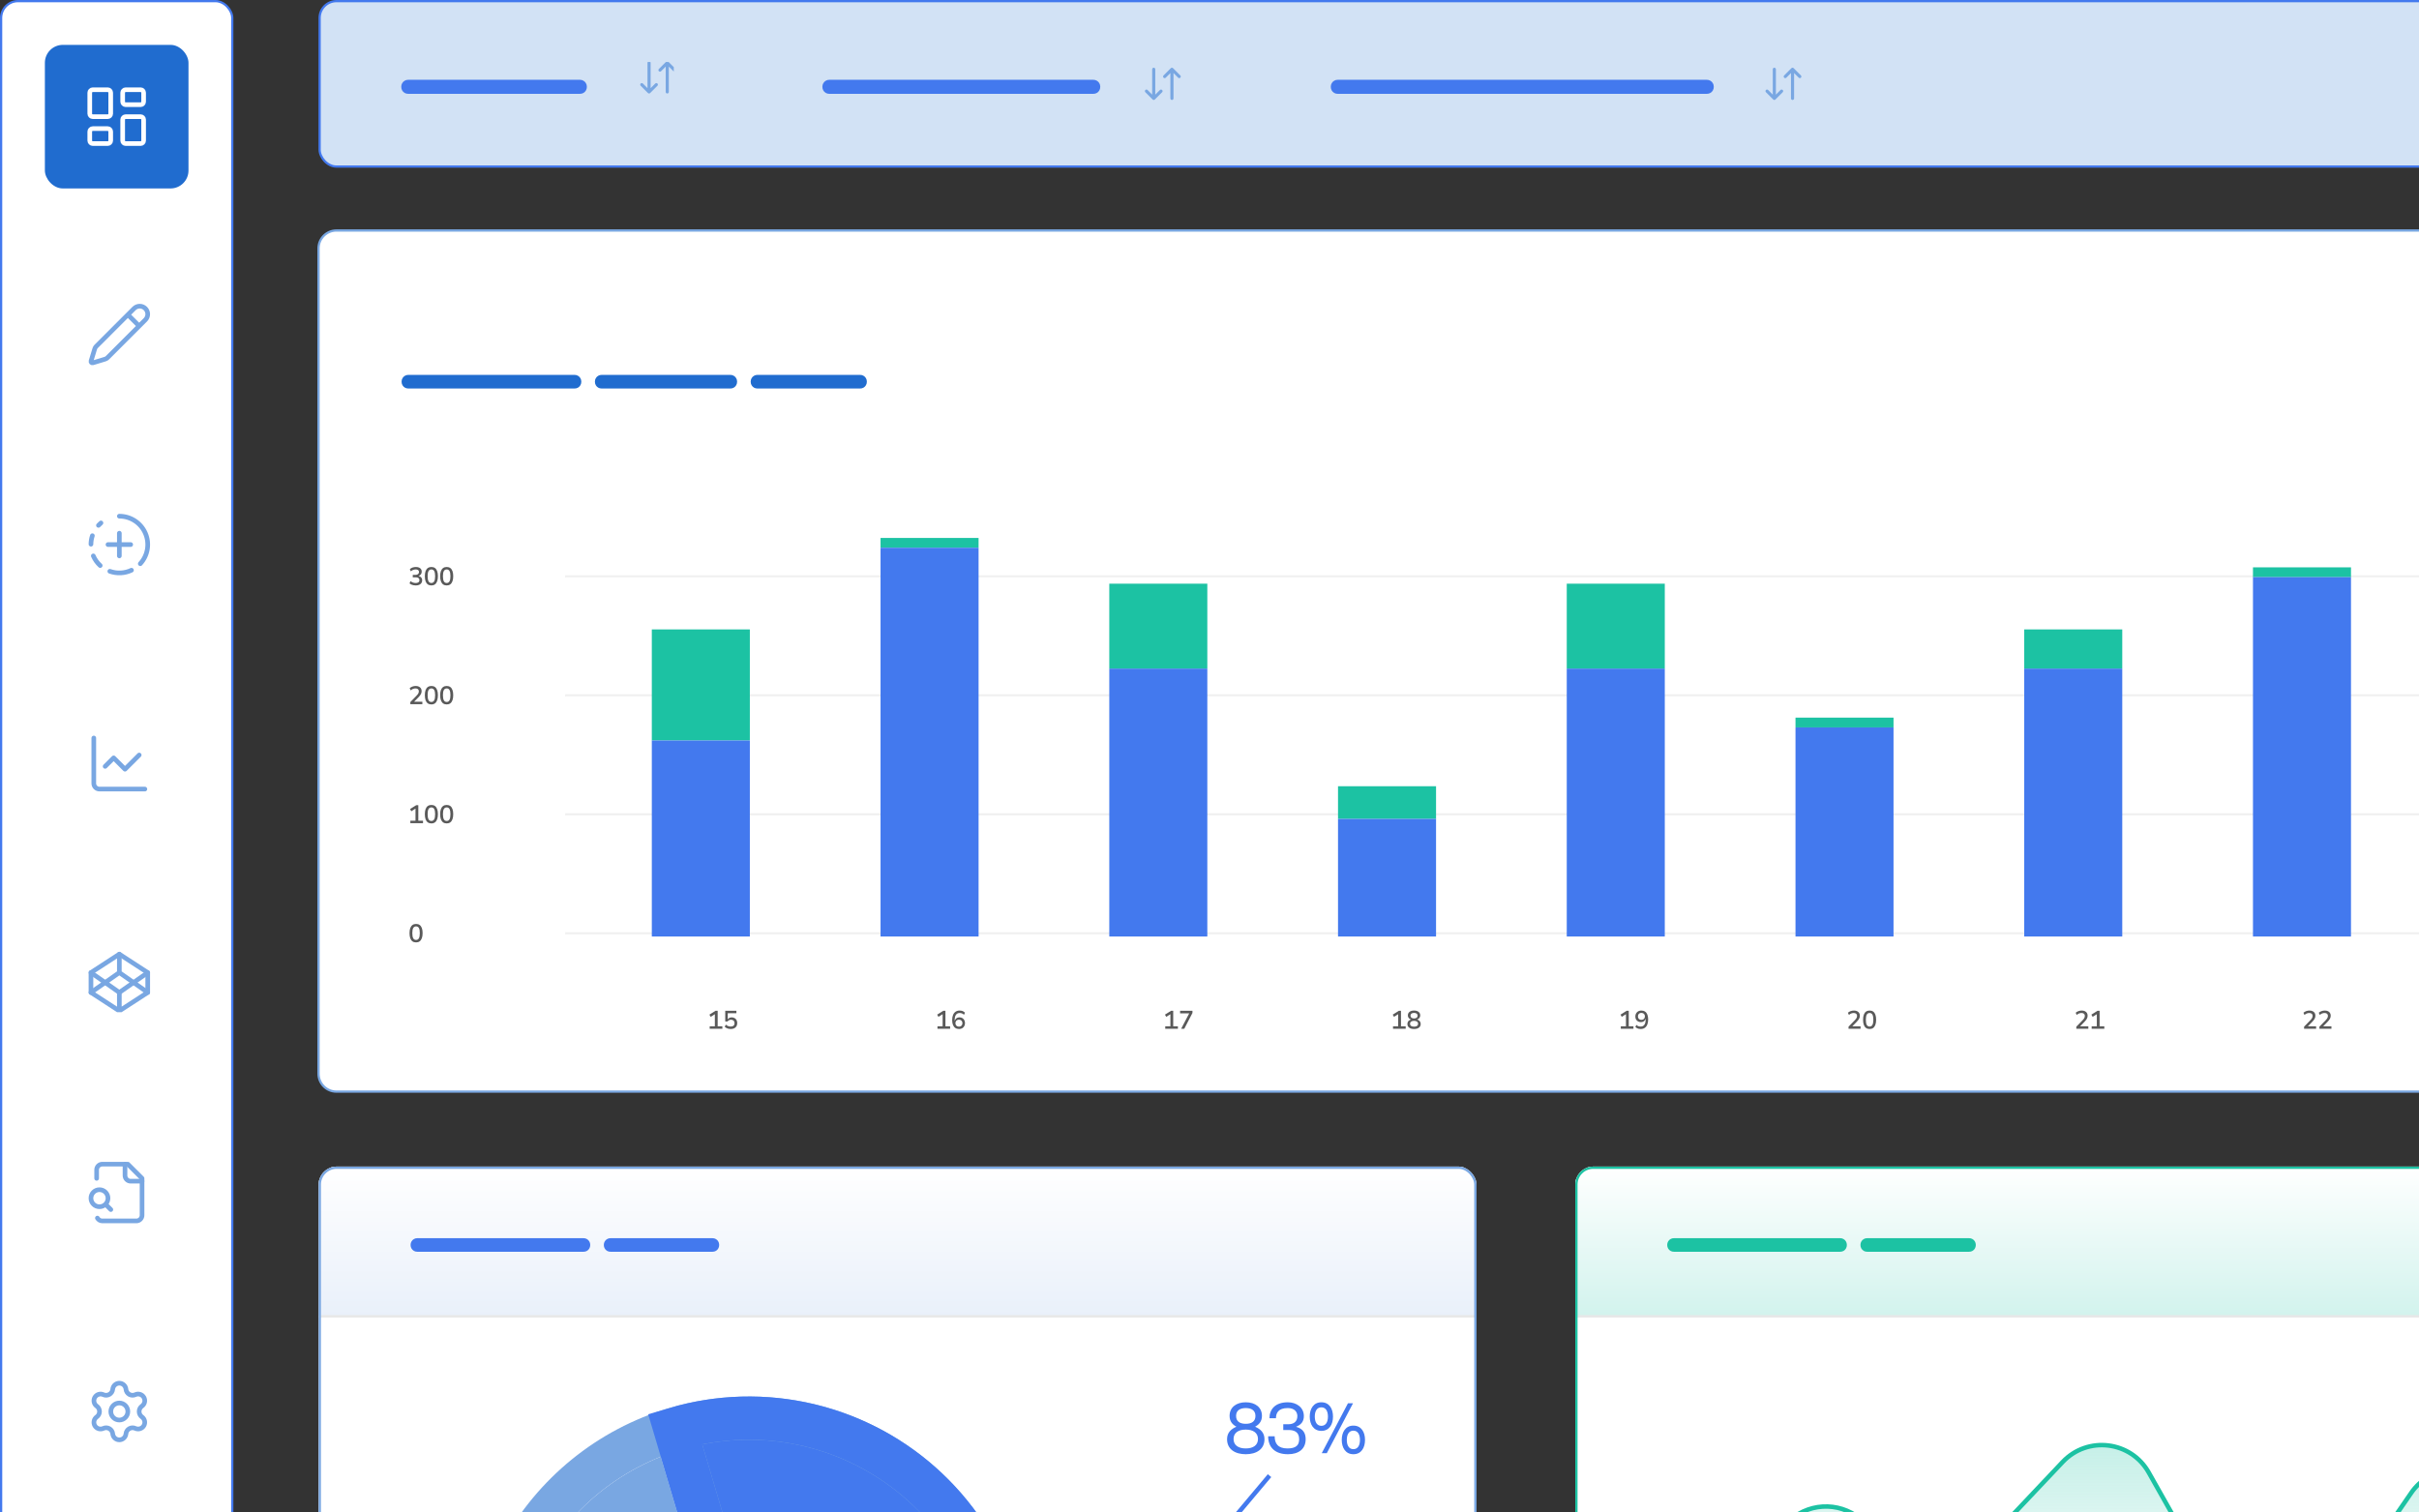
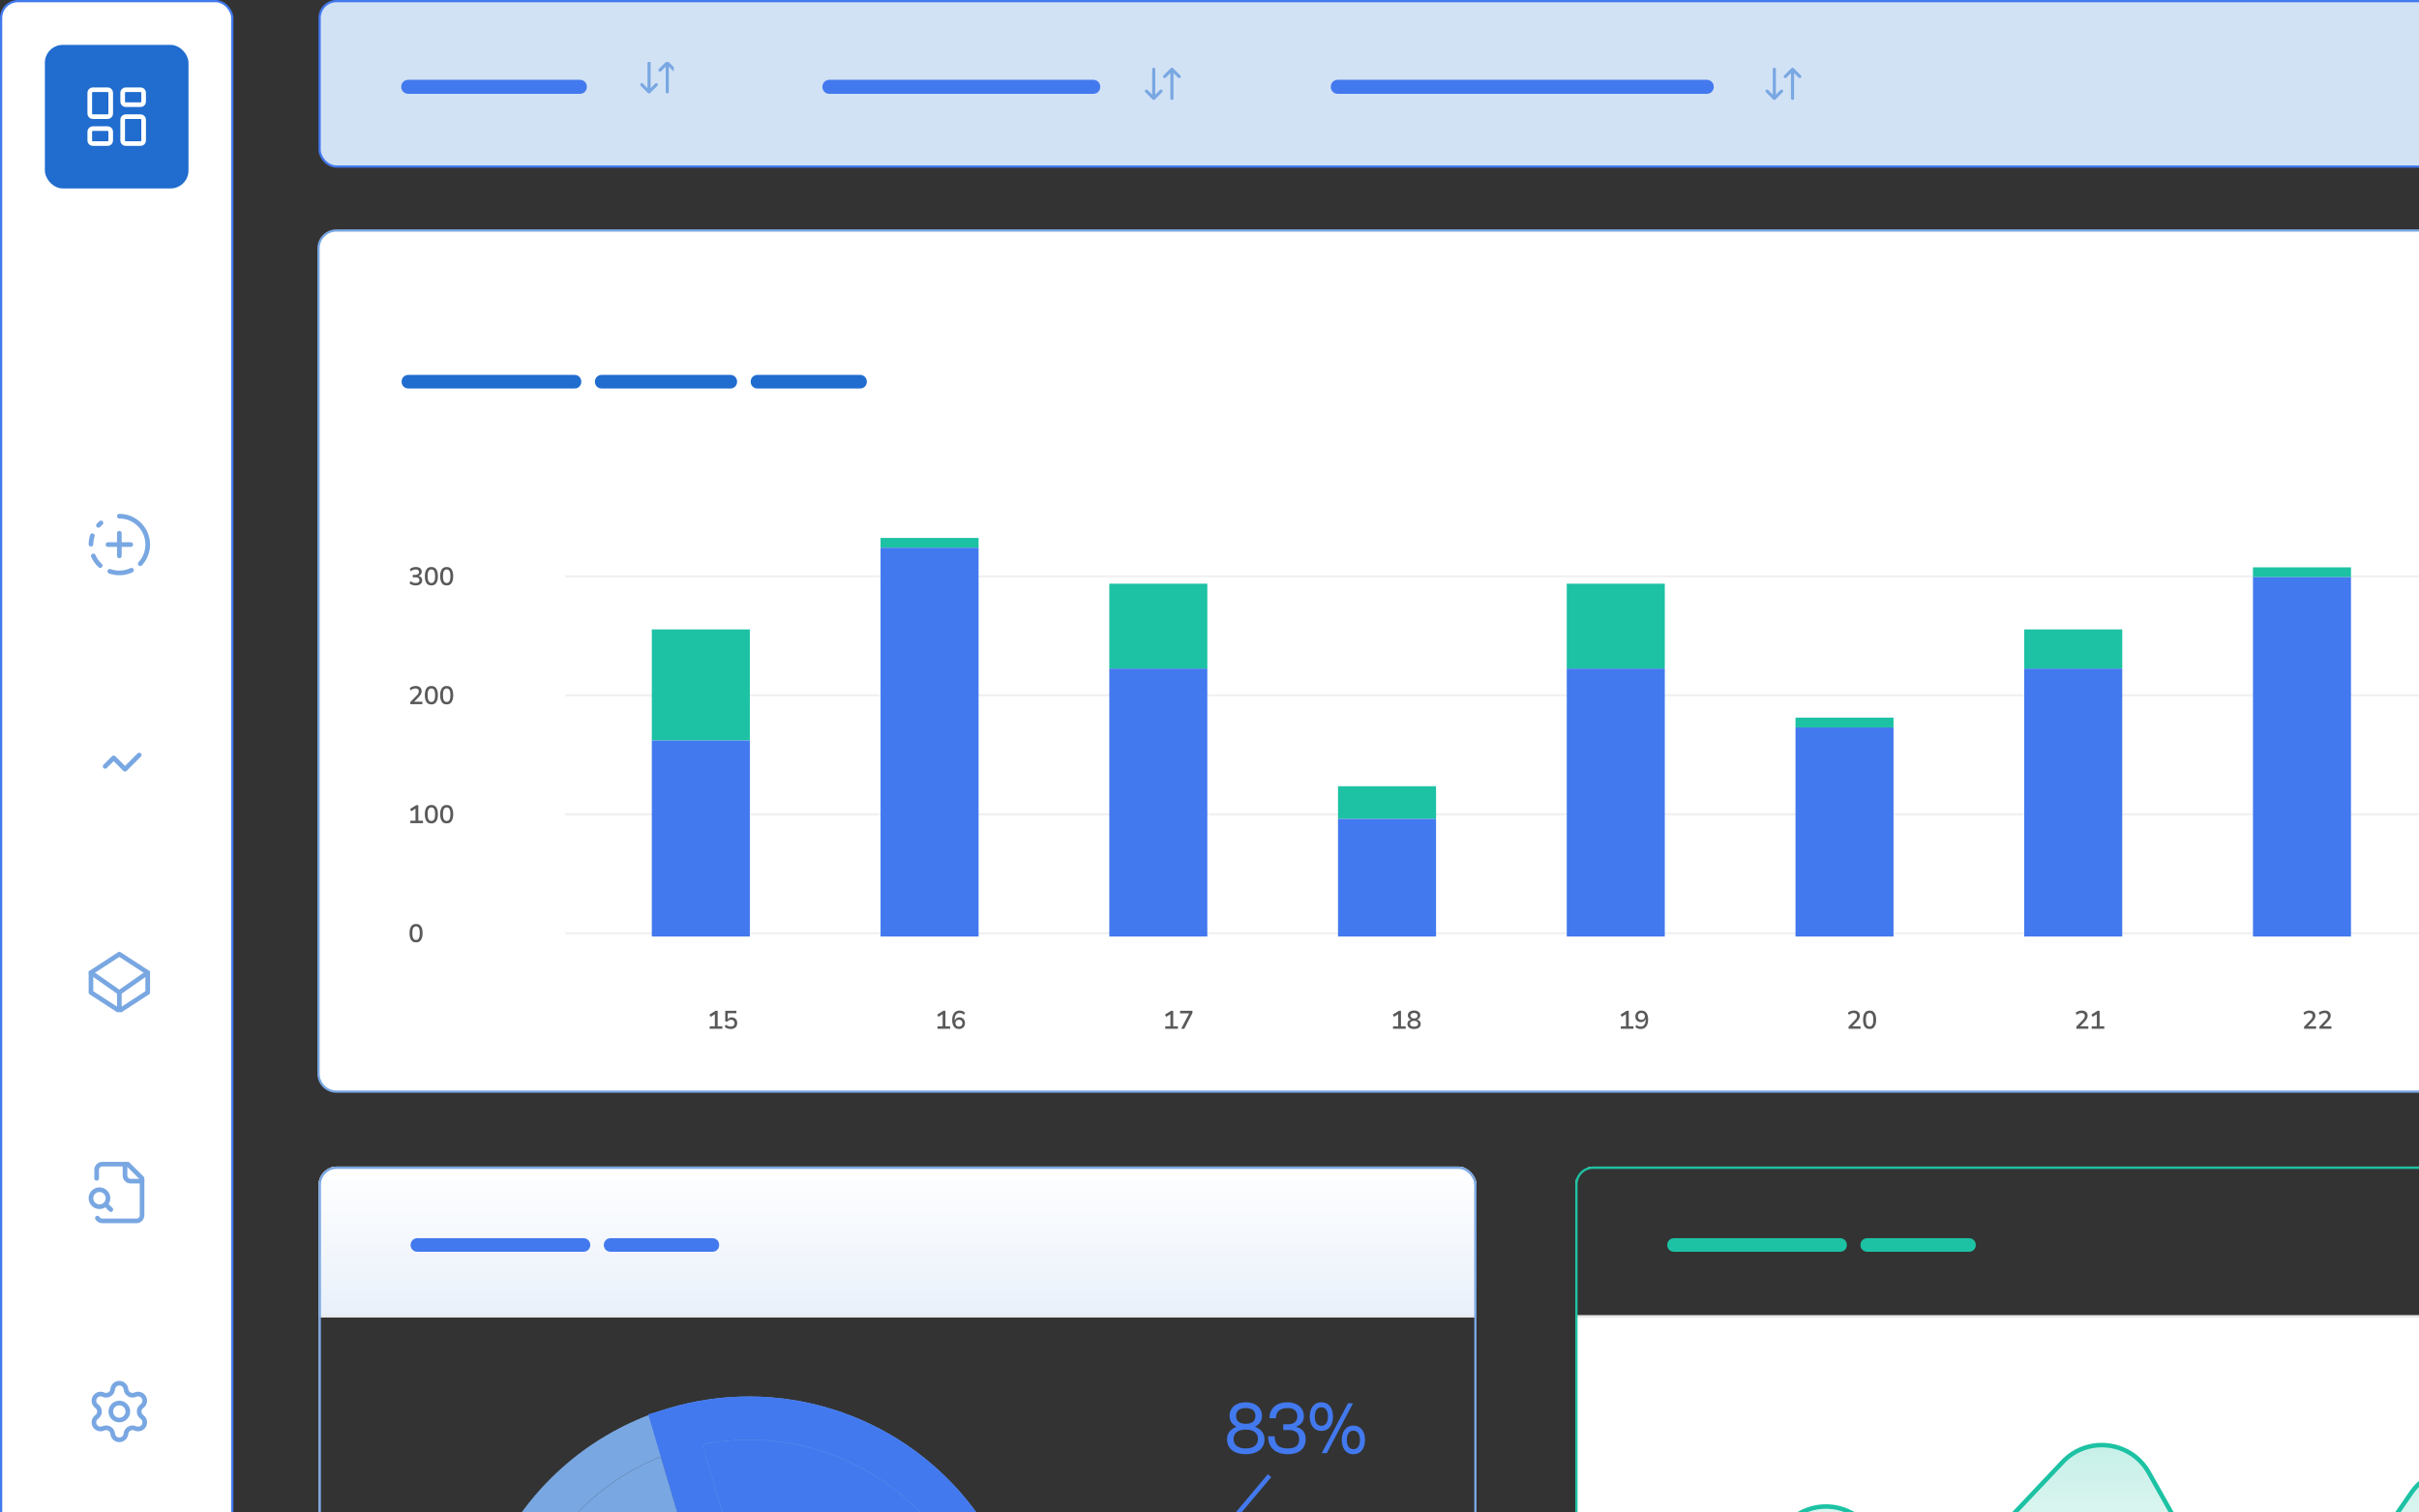
<svg xmlns="http://www.w3.org/2000/svg" width="539" height="337" viewBox="0 0 539 337" fill="none">
  <rect x="0" y="0" width="539" height="337" fill="#333333" stroke="none" />
  <g clip-path="url(#clip0_477_2404)">
    <rect x="71" y="260" width="258.869" height="33.394" fill="url(#paint0_linear_477_2404)" />
    <rect x="71" y="260" width="258.869" height="33.394" stroke="#E8E8E8" stroke-width="0.505" />
    <path d="M91.486 277.457C91.486 277.167 91.553 276.912 91.688 276.69C91.816 276.461 91.994 276.282 92.223 276.155C92.445 276.02 92.701 275.953 92.99 275.953H98.683C98.972 275.953 99.228 276.02 99.45 276.155C99.679 276.282 99.857 276.461 99.985 276.69C100.119 276.912 100.187 277.167 100.187 277.457V277.477C100.187 277.766 100.119 278.025 99.985 278.254C99.857 278.476 99.679 278.654 99.45 278.789C99.228 278.917 98.972 278.981 98.683 278.981H92.99C92.701 278.981 92.445 278.917 92.223 278.789C91.994 278.654 91.816 278.476 91.688 278.254C91.553 278.025 91.486 277.766 91.486 277.477V277.457ZM97.154 277.457C97.154 277.167 97.221 276.912 97.356 276.69C97.484 276.461 97.662 276.282 97.891 276.155C98.113 276.02 98.368 275.953 98.658 275.953H101.565C101.854 275.953 102.11 276.02 102.332 276.155C102.561 276.282 102.739 276.461 102.867 276.69C103.001 276.912 103.069 277.167 103.069 277.457V277.477C103.069 277.766 103.001 278.025 102.867 278.254C102.739 278.476 102.561 278.654 102.332 278.789C102.11 278.917 101.854 278.981 101.565 278.981H98.658C98.368 278.981 98.113 278.917 97.891 278.789C97.662 278.654 97.484 278.476 97.356 278.254C97.221 278.025 97.154 277.766 97.154 277.477V277.457ZM100.042 277.457C100.042 277.167 100.109 276.912 100.244 276.69C100.372 276.461 100.55 276.282 100.779 276.155C101.001 276.02 101.257 275.953 101.546 275.953H107.239C107.528 275.953 107.784 276.02 108.006 276.155C108.235 276.282 108.413 276.461 108.541 276.69C108.676 276.912 108.743 277.167 108.743 277.457V277.477C108.743 277.766 108.676 278.025 108.541 278.254C108.413 278.476 108.235 278.654 108.006 278.789C107.784 278.917 107.528 278.981 107.239 278.981H101.546C101.257 278.981 101.001 278.917 100.779 278.789C100.55 278.654 100.372 278.476 100.244 278.254C100.109 278.025 100.042 277.766 100.042 277.477V277.457ZM105.71 277.457C105.71 277.167 105.777 276.912 105.912 276.69C106.04 276.461 106.218 276.282 106.447 276.155C106.669 276.02 106.925 275.953 107.214 275.953H112.907C113.196 275.953 113.452 276.02 113.674 276.155C113.903 276.282 114.081 276.461 114.209 276.69C114.343 276.912 114.411 277.167 114.411 277.457V277.477C114.411 277.766 114.343 278.025 114.209 278.254C114.081 278.476 113.903 278.654 113.674 278.789C113.452 278.917 113.196 278.981 112.907 278.981H107.214C106.925 278.981 106.669 278.917 106.447 278.789C106.218 278.654 106.04 278.476 105.912 278.254C105.777 278.025 105.71 277.766 105.71 277.477V277.457ZM111.378 277.457C111.378 277.167 111.445 276.912 111.58 276.69C111.708 276.461 111.886 276.282 112.115 276.155C112.337 276.02 112.592 275.953 112.882 275.953H115.789C116.078 275.953 116.334 276.02 116.556 276.155C116.785 276.282 116.963 276.461 117.091 276.69C117.225 276.912 117.293 277.167 117.293 277.457V277.477C117.293 277.766 117.225 278.025 117.091 278.254C116.963 278.476 116.785 278.654 116.556 278.789C116.334 278.917 116.078 278.981 115.789 278.981H112.882C112.592 278.981 112.337 278.917 112.115 278.789C111.886 278.654 111.708 278.476 111.58 278.254C111.445 278.025 111.378 277.766 111.378 277.477V277.457ZM114.266 277.457C114.266 277.167 114.333 276.912 114.468 276.69C114.596 276.461 114.774 276.282 115.003 276.155C115.225 276.02 115.481 275.953 115.77 275.953H121.463C121.752 275.953 122.008 276.02 122.23 276.155C122.459 276.282 122.637 276.461 122.765 276.69C122.899 276.912 122.967 277.167 122.967 277.457V277.477C122.967 277.766 122.899 278.025 122.765 278.254C122.637 278.476 122.459 278.654 122.23 278.789C122.008 278.917 121.752 278.981 121.463 278.981H115.77C115.481 278.981 115.225 278.917 115.003 278.789C114.774 278.654 114.596 278.476 114.468 278.254C114.333 278.025 114.266 277.766 114.266 277.477V277.457ZM119.934 277.457C119.934 277.167 120.001 276.912 120.136 276.69C120.264 276.461 120.442 276.282 120.671 276.155C120.893 276.02 121.148 275.953 121.438 275.953H127.131C127.42 275.953 127.676 276.02 127.898 276.155C128.127 276.282 128.305 276.461 128.433 276.69C128.567 276.912 128.635 277.167 128.635 277.457V277.477C128.635 277.766 128.567 278.025 128.433 278.254C128.305 278.476 128.127 278.654 127.898 278.789C127.676 278.917 127.42 278.981 127.131 278.981H121.438C121.148 278.981 120.893 278.917 120.671 278.789C120.442 278.654 120.264 278.476 120.136 278.254C120.001 278.025 119.934 277.766 119.934 277.477V277.457ZM125.602 277.457C125.602 277.167 125.669 276.912 125.804 276.69C125.931 276.461 126.11 276.282 126.339 276.155C126.561 276.02 126.816 275.953 127.106 275.953H130.013C130.302 275.953 130.558 276.02 130.78 276.155C131.009 276.282 131.187 276.461 131.315 276.69C131.449 276.912 131.517 277.167 131.517 277.457V277.477C131.517 277.766 131.449 278.025 131.315 278.254C131.187 278.476 131.009 278.654 130.78 278.789C130.558 278.917 130.302 278.981 130.013 278.981H127.106C126.816 278.981 126.561 278.917 126.339 278.789C126.11 278.654 125.931 278.476 125.804 278.254C125.669 278.025 125.602 277.766 125.602 277.477V277.457ZM134.542 277.457C134.542 277.167 134.61 276.912 134.744 276.69C134.872 276.461 135.05 276.282 135.279 276.155C135.501 276.02 135.757 275.953 136.046 275.953H141.739C142.028 275.953 142.284 276.02 142.506 276.155C142.735 276.282 142.913 276.461 143.041 276.69C143.176 276.912 143.243 277.167 143.243 277.457V277.477C143.243 277.766 143.176 278.025 143.041 278.254C142.913 278.476 142.735 278.654 142.506 278.789C142.284 278.917 142.028 278.981 141.739 278.981H136.046C135.757 278.981 135.501 278.917 135.279 278.789C135.05 278.654 134.872 278.476 134.744 278.254C134.61 278.025 134.542 277.766 134.542 277.477V277.457ZM140.21 277.457C140.21 277.167 140.277 276.912 140.412 276.69C140.54 276.461 140.718 276.282 140.947 276.155C141.169 276.02 141.425 275.953 141.714 275.953H147.407C147.696 275.953 147.952 276.02 148.174 276.155C148.403 276.282 148.581 276.461 148.709 276.69C148.844 276.912 148.911 277.167 148.911 277.457V277.477C148.911 277.766 148.844 278.025 148.709 278.254C148.581 278.476 148.403 278.654 148.174 278.789C147.952 278.917 147.696 278.981 147.407 278.981H141.714C141.425 278.981 141.169 278.917 140.947 278.789C140.718 278.654 140.54 278.476 140.412 278.254C140.277 278.025 140.21 277.766 140.21 277.477V277.457ZM145.878 277.457C145.878 277.167 145.945 276.912 146.08 276.69C146.208 276.461 146.386 276.282 146.615 276.155C146.837 276.02 147.093 275.953 147.382 275.953H153.075C153.364 275.953 153.62 276.02 153.842 276.155C154.071 276.282 154.249 276.461 154.377 276.69C154.512 276.912 154.579 277.167 154.579 277.457V277.477C154.579 277.766 154.512 278.025 154.377 278.254C154.249 278.476 154.071 278.654 153.842 278.789C153.62 278.917 153.364 278.981 153.075 278.981H147.382C147.093 278.981 146.837 278.917 146.615 278.789C146.386 278.654 146.208 278.476 146.08 278.254C145.945 278.025 145.878 277.766 145.878 277.477V277.457ZM151.546 277.457C151.546 277.167 151.613 276.912 151.748 276.69C151.876 276.461 152.054 276.282 152.283 276.155C152.505 276.02 152.761 275.953 153.05 275.953H158.743C159.032 275.953 159.288 276.02 159.51 276.155C159.739 276.282 159.917 276.461 160.045 276.69C160.179 276.912 160.247 277.167 160.247 277.457V277.477C160.247 277.766 160.179 278.025 160.045 278.254C159.917 278.476 159.739 278.654 159.51 278.789C159.288 278.917 159.032 278.981 158.743 278.981H153.05C152.761 278.981 152.505 278.917 152.283 278.789C152.054 278.654 151.876 278.476 151.748 278.254C151.613 278.025 151.546 277.766 151.546 277.477V277.457Z" fill="#4379EE" />
-     <path fill-rule="evenodd" clip-rule="evenodd" d="M71 293.394H329.869V393.394H71V293.394Z" fill="white" stroke="#E8E8E8" stroke-width="0.505" />
+     <path fill-rule="evenodd" clip-rule="evenodd" d="M71 293.394V393.394H71V293.394Z" fill="white" stroke="#E8E8E8" stroke-width="0.505" />
    <path d="M150.419 318.451L166.88 373.88L223.113 387.338C225.475 377.467 225.198 367.148 222.309 357.419C219.419 347.689 214.019 338.891 206.652 331.91C199.285 324.928 190.21 320.009 180.339 317.647C170.468 315.284 160.149 315.562 150.419 318.451Z" fill="#4379EE" />
    <path d="M149.047 313.832C160.923 310.305 173.579 310.379 185.413 314.045C197.247 317.711 207.728 324.803 215.532 334.426C223.335 344.048 228.11 355.768 229.252 368.104C230.394 380.441 227.852 392.838 221.948 403.73C216.045 414.622 207.044 423.518 196.084 429.294C185.124 435.07 172.697 437.466 160.375 436.18C148.053 434.893 136.39 429.982 126.859 422.067C117.328 414.151 110.359 403.588 106.832 391.712C102.121 375.786 103.92 358.642 111.834 344.042C119.749 329.441 133.132 318.577 149.047 313.832ZM116.685 356.912L159.884 367.249L147.235 324.656C140.112 327.501 133.692 331.859 128.417 337.428C123.143 342.998 119.14 349.645 116.685 356.912ZM156.473 321.912L170.705 369.834L219.328 381.469C220.542 373.072 219.722 364.505 216.938 356.491C214.153 348.476 209.486 341.246 203.326 335.41C197.167 329.575 189.697 325.303 181.544 322.954C173.391 320.605 164.793 320.248 156.473 321.912ZM181.968 424.689C190.101 422.27 197.535 417.933 203.644 412.044C209.753 406.155 214.358 398.886 217.074 390.847L114.429 366.284C113.155 375.086 114.116 384.068 117.224 392.401C120.333 400.734 125.488 408.151 132.216 413.969C138.943 419.787 147.027 423.818 155.721 425.691C164.416 427.564 173.442 427.22 181.968 424.689Z" fill="#79A7E2" />
    <path d="M116.685 356.912L159.884 367.249L147.235 324.656C140.112 327.501 133.692 331.859 128.417 337.428C123.143 342.998 119.14 349.645 116.685 356.912Z" fill="#79A7E2" />
    <path d="M150.419 318.451L166.88 373.88L223.113 387.338C225.475 377.467 225.198 367.148 222.309 357.419C219.419 347.689 214.019 338.891 206.652 331.91C199.285 324.928 190.21 320.009 180.339 317.647C170.468 315.284 160.149 315.562 150.419 318.451Z" stroke="#4379EE" stroke-width="9.637" />
    <path d="M273.411 320.756C273.411 319.21 274.409 318.454 275.472 317.987V317.955C274.683 317.536 273.974 316.828 273.974 315.572C273.974 313.656 275.455 312.529 277.581 312.529C279.706 312.529 281.187 313.656 281.187 315.572C281.187 316.828 280.463 317.536 279.69 317.955V317.987C280.736 318.454 281.751 319.21 281.751 320.756C281.751 322.994 279.963 324.105 277.581 324.105C275.198 324.105 273.411 322.994 273.411 320.756ZM277.581 317.327C278.869 317.327 279.738 316.811 279.738 315.572C279.738 314.364 278.869 313.817 277.581 313.817C276.293 313.817 275.423 314.364 275.423 315.572C275.423 316.811 276.293 317.327 277.581 317.327ZM277.581 322.817C279.239 322.817 280.302 322.092 280.302 320.708C280.302 319.355 279.239 318.615 277.581 318.615C275.922 318.615 274.86 319.355 274.86 320.708C274.86 322.092 275.922 322.817 277.581 322.817ZM284.31 316.087H282.861C282.861 314.042 284.197 312.529 286.951 312.529C288.85 312.529 290.525 313.64 290.525 315.604C290.525 316.779 289.945 317.52 288.818 317.971V318.003C290.396 318.438 290.927 319.452 290.927 320.756C290.927 322.946 289.366 324.105 286.983 324.105C284.149 324.105 282.571 322.624 282.571 320.112H284.02C284.02 321.722 284.761 322.817 286.87 322.817C288.786 322.817 289.478 322.092 289.478 320.756C289.478 319.017 288.206 318.711 287.128 318.711H285.936V317.423H287.063C288.206 317.423 289.076 316.892 289.076 315.604C289.076 314.702 288.464 313.817 286.951 313.817C284.777 313.817 284.31 314.992 284.31 316.087ZM294.426 318.904C292.671 318.904 291.834 317.439 291.834 315.717C291.834 313.994 292.671 312.529 294.426 312.529C296.213 312.529 297.018 313.994 297.018 315.717C297.018 317.439 296.213 318.904 294.426 318.904ZM301.478 312.754L295.634 323.879H294.507L300.351 312.754H301.478ZM294.426 317.777C295.408 317.777 295.891 316.94 295.891 315.717C295.891 314.493 295.408 313.656 294.426 313.656C293.444 313.656 292.961 314.493 292.961 315.717C292.961 316.94 293.444 317.777 294.426 317.777ZM301.559 324.105C299.804 324.105 298.967 322.64 298.967 320.917C298.967 319.194 299.804 317.729 301.559 317.729C303.346 317.729 304.151 319.194 304.151 320.917C304.151 322.64 303.346 324.105 301.559 324.105ZM301.559 322.978C302.541 322.978 303.024 322.141 303.024 320.917C303.024 319.693 302.541 318.856 301.559 318.856C300.577 318.856 300.094 319.693 300.094 320.917C300.094 322.141 300.577 322.978 301.559 322.978Z" fill="#4379EE" />
    <path d="M224.879 338.879H274.474L282.879 328.879" stroke="#4379EE" />
  </g>
  <rect x="71.255" y="260.255" width="257.49" height="99.49" rx="3.745" stroke="#79A7E2" stroke-width="0.51" />
  <g clip-path="url(#clip1_477_2404)">
-     <rect x="351" y="260" width="258.869" height="33.394" fill="url(#paint1_linear_477_2404)" />
    <rect x="351" y="260" width="258.869" height="33.394" stroke="#E8E8E8" stroke-width="0.505" />
    <path d="M371.486 277.457C371.486 277.167 371.553 276.912 371.688 276.69C371.816 276.461 371.994 276.282 372.223 276.155C372.445 276.02 372.701 275.953 372.99 275.953H378.683C378.972 275.953 379.228 276.02 379.45 276.155C379.679 276.282 379.857 276.461 379.985 276.69C380.119 276.912 380.187 277.167 380.187 277.457V277.477C380.187 277.766 380.119 278.025 379.985 278.254C379.857 278.476 379.679 278.654 379.45 278.789C379.228 278.917 378.972 278.981 378.683 278.981H372.99C372.701 278.981 372.445 278.917 372.223 278.789C371.994 278.654 371.816 278.476 371.688 278.254C371.553 278.025 371.486 277.766 371.486 277.477V277.457ZM377.154 277.457C377.154 277.167 377.221 276.912 377.356 276.69C377.484 276.461 377.662 276.282 377.891 276.155C378.113 276.02 378.368 275.953 378.658 275.953H381.565C381.854 275.953 382.11 276.02 382.332 276.155C382.561 276.282 382.739 276.461 382.867 276.69C383.001 276.912 383.069 277.167 383.069 277.457V277.477C383.069 277.766 383.001 278.025 382.867 278.254C382.739 278.476 382.561 278.654 382.332 278.789C382.11 278.917 381.854 278.981 381.565 278.981H378.658C378.368 278.981 378.113 278.917 377.891 278.789C377.662 278.654 377.484 278.476 377.356 278.254C377.221 278.025 377.154 277.766 377.154 277.477V277.457ZM380.042 277.457C380.042 277.167 380.109 276.912 380.244 276.69C380.372 276.461 380.55 276.282 380.779 276.155C381.001 276.02 381.257 275.953 381.546 275.953H387.239C387.528 275.953 387.784 276.02 388.006 276.155C388.235 276.282 388.413 276.461 388.541 276.69C388.676 276.912 388.743 277.167 388.743 277.457V277.477C388.743 277.766 388.676 278.025 388.541 278.254C388.413 278.476 388.235 278.654 388.006 278.789C387.784 278.917 387.528 278.981 387.239 278.981H381.546C381.257 278.981 381.001 278.917 380.779 278.789C380.55 278.654 380.372 278.476 380.244 278.254C380.109 278.025 380.042 277.766 380.042 277.477V277.457ZM385.71 277.457C385.71 277.167 385.777 276.912 385.912 276.69C386.04 276.461 386.218 276.282 386.447 276.155C386.669 276.02 386.925 275.953 387.214 275.953H392.907C393.196 275.953 393.452 276.02 393.674 276.155C393.903 276.282 394.081 276.461 394.209 276.69C394.343 276.912 394.411 277.167 394.411 277.457V277.477C394.411 277.766 394.343 278.025 394.209 278.254C394.081 278.476 393.903 278.654 393.674 278.789C393.452 278.917 393.196 278.981 392.907 278.981H387.214C386.925 278.981 386.669 278.917 386.447 278.789C386.218 278.654 386.04 278.476 385.912 278.254C385.777 278.025 385.71 277.766 385.71 277.477V277.457ZM391.378 277.457C391.378 277.167 391.445 276.912 391.58 276.69C391.708 276.461 391.886 276.282 392.115 276.155C392.337 276.02 392.592 275.953 392.882 275.953H395.789C396.078 275.953 396.334 276.02 396.556 276.155C396.785 276.282 396.963 276.461 397.091 276.69C397.225 276.912 397.293 277.167 397.293 277.457V277.477C397.293 277.766 397.225 278.025 397.091 278.254C396.963 278.476 396.785 278.654 396.556 278.789C396.334 278.917 396.078 278.981 395.789 278.981H392.882C392.592 278.981 392.337 278.917 392.115 278.789C391.886 278.654 391.708 278.476 391.58 278.254C391.445 278.025 391.378 277.766 391.378 277.477V277.457ZM394.266 277.457C394.266 277.167 394.333 276.912 394.468 276.69C394.596 276.461 394.774 276.282 395.003 276.155C395.225 276.02 395.481 275.953 395.77 275.953H401.463C401.752 275.953 402.008 276.02 402.23 276.155C402.459 276.282 402.637 276.461 402.765 276.69C402.899 276.912 402.967 277.167 402.967 277.457V277.477C402.967 277.766 402.899 278.025 402.765 278.254C402.637 278.476 402.459 278.654 402.23 278.789C402.008 278.917 401.752 278.981 401.463 278.981H395.77C395.481 278.981 395.225 278.917 395.003 278.789C394.774 278.654 394.596 278.476 394.468 278.254C394.333 278.025 394.266 277.766 394.266 277.477V277.457ZM399.934 277.457C399.934 277.167 400.001 276.912 400.136 276.69C400.264 276.461 400.442 276.282 400.671 276.155C400.893 276.02 401.148 275.953 401.438 275.953H407.131C407.42 275.953 407.676 276.02 407.898 276.155C408.127 276.282 408.305 276.461 408.433 276.69C408.567 276.912 408.635 277.167 408.635 277.457V277.477C408.635 277.766 408.567 278.025 408.433 278.254C408.305 278.476 408.127 278.654 407.898 278.789C407.676 278.917 407.42 278.981 407.131 278.981H401.438C401.148 278.981 400.893 278.917 400.671 278.789C400.442 278.654 400.264 278.476 400.136 278.254C400.001 278.025 399.934 277.766 399.934 277.477V277.457ZM405.602 277.457C405.602 277.167 405.669 276.912 405.804 276.69C405.931 276.461 406.11 276.282 406.339 276.155C406.561 276.02 406.816 275.953 407.106 275.953H410.013C410.302 275.953 410.558 276.02 410.78 276.155C411.009 276.282 411.187 276.461 411.315 276.69C411.449 276.912 411.517 277.167 411.517 277.457V277.477C411.517 277.766 411.449 278.025 411.315 278.254C411.187 278.476 411.009 278.654 410.78 278.789C410.558 278.917 410.302 278.981 410.013 278.981H407.106C406.816 278.981 406.561 278.917 406.339 278.789C406.11 278.654 405.931 278.476 405.804 278.254C405.669 278.025 405.602 277.766 405.602 277.477V277.457ZM414.542 277.457C414.542 277.167 414.61 276.912 414.744 276.69C414.872 276.461 415.05 276.282 415.279 276.155C415.501 276.02 415.757 275.953 416.046 275.953H421.739C422.028 275.953 422.284 276.02 422.506 276.155C422.735 276.282 422.913 276.461 423.041 276.69C423.176 276.912 423.243 277.167 423.243 277.457V277.477C423.243 277.766 423.176 278.025 423.041 278.254C422.913 278.476 422.735 278.654 422.506 278.789C422.284 278.917 422.028 278.981 421.739 278.981H416.046C415.757 278.981 415.501 278.917 415.279 278.789C415.05 278.654 414.872 278.476 414.744 278.254C414.61 278.025 414.542 277.766 414.542 277.477V277.457ZM420.21 277.457C420.21 277.167 420.277 276.912 420.412 276.69C420.54 276.461 420.718 276.282 420.947 276.155C421.169 276.02 421.425 275.953 421.714 275.953H427.407C427.696 275.953 427.952 276.02 428.174 276.155C428.403 276.282 428.581 276.461 428.709 276.69C428.844 276.912 428.911 277.167 428.911 277.457V277.477C428.911 277.766 428.844 278.025 428.709 278.254C428.581 278.476 428.403 278.654 428.174 278.789C427.952 278.917 427.696 278.981 427.407 278.981H421.714C421.425 278.981 421.169 278.917 420.947 278.789C420.718 278.654 420.54 278.476 420.412 278.254C420.277 278.025 420.21 277.766 420.21 277.477V277.457ZM425.878 277.457C425.878 277.167 425.945 276.912 426.08 276.69C426.208 276.461 426.386 276.282 426.615 276.155C426.837 276.02 427.093 275.953 427.382 275.953H433.075C433.364 275.953 433.62 276.02 433.842 276.155C434.071 276.282 434.249 276.461 434.377 276.69C434.512 276.912 434.579 277.167 434.579 277.457V277.477C434.579 277.766 434.512 278.025 434.377 278.254C434.249 278.476 434.071 278.654 433.842 278.789C433.62 278.917 433.364 278.981 433.075 278.981H427.382C427.093 278.981 426.837 278.917 426.615 278.789C426.386 278.654 426.208 278.476 426.08 278.254C425.945 278.025 425.878 277.766 425.878 277.477V277.457ZM431.546 277.457C431.546 277.167 431.613 276.912 431.748 276.69C431.876 276.461 432.054 276.282 432.283 276.155C432.505 276.02 432.761 275.953 433.05 275.953H438.743C439.032 275.953 439.288 276.02 439.51 276.155C439.739 276.282 439.917 276.461 440.045 276.69C440.179 276.912 440.247 277.167 440.247 277.457V277.477C440.247 277.766 440.179 278.025 440.045 278.254C439.917 278.476 439.739 278.654 439.51 278.789C439.288 278.917 439.032 278.981 438.743 278.981H433.05C432.761 278.981 432.505 278.917 432.283 278.789C432.054 278.654 431.876 278.476 431.748 278.254C431.613 278.025 431.546 277.766 431.546 277.477V277.457Z" fill="#1CC2A3" />
    <path fill-rule="evenodd" clip-rule="evenodd" d="M351 293.394H609.869V393.394H351V293.394Z" fill="white" stroke="#E8E8E8" stroke-width="0.505" />
    <path d="M398.908 338.771L370.483 363.933C368.268 365.894 367 368.711 367 371.669C367 377.375 371.625 382 377.331 382H586.779C598.333 382 603.212 367.272 593.944 360.374L568.802 341.661L554.731 330.21C549.296 325.786 541.243 326.942 537.27 332.715L517.428 361.554C512.398 368.864 501.448 368.375 497.089 360.646L478.779 328.178C474.809 321.138 465.156 319.956 459.605 325.83L440.053 346.522C435.41 351.434 427.628 351.545 422.848 346.767L415.345 339.268C410.858 334.784 403.657 334.566 398.908 338.771Z" fill="url(#paint2_linear_477_2404)" />
    <path d="M398.908 338.771L370.483 363.933C368.268 365.894 367 368.711 367 371.669C367 377.375 371.625 382 377.331 382H586.779C598.333 382 603.212 367.272 593.944 360.374L568.802 341.661L554.731 330.21C549.296 325.786 541.243 326.942 537.27 332.715L517.428 361.554C512.398 368.864 501.448 368.375 497.089 360.646L478.779 328.178C474.809 321.138 465.156 319.956 459.605 325.83L440.053 346.522C435.41 351.434 427.628 351.545 422.848 346.767L415.345 339.268C410.858 334.784 403.657 334.566 398.908 338.771Z" stroke="#1CC2A3" />
  </g>
  <rect x="351.255" y="260.255" width="257.49" height="99.49" rx="3.745" stroke="#1CC2A3" stroke-width="0.51" />
  <rect x="0.25" y="0.25" width="51.5" height="359.5" rx="3.75" fill="white" />
  <rect x="0.25" y="0.25" width="51.5" height="359.5" rx="3.75" stroke="#4379EE" stroke-width="0.5" />
  <rect x="10" y="10" width="32" height="32" rx="4" fill="#206CCF" />
  <path d="M24.001 20H20.667C20.299 20 20.001 20.299 20.001 20.667V25.333C20.001 25.701 20.299 26 20.667 26H24.001C24.369 26 24.667 25.701 24.667 25.333V20.667C24.667 20.299 24.369 20 24.001 20Z" stroke="white" stroke-width="1.035" stroke-linecap="round" stroke-linejoin="round" />
  <path d="M31.334 20H28.001C27.633 20 27.334 20.299 27.334 20.667V22.667C27.334 23.035 27.633 23.333 28.001 23.333H31.334C31.703 23.333 32.001 23.035 32.001 22.667V20.667C32.001 20.299 31.703 20 31.334 20Z" stroke="white" stroke-width="1.035" stroke-linecap="round" stroke-linejoin="round" />
  <path d="M31.334 26H28.001C27.633 26 27.334 26.299 27.334 26.667V31.334C27.334 31.702 27.633 32.001 28.001 32.001H31.334C31.703 32.001 32.001 31.702 32.001 31.334V26.667C32.001 26.299 31.703 26 31.334 26Z" stroke="white" stroke-width="1.035" stroke-linecap="round" stroke-linejoin="round" />
  <path d="M24.001 28.666H20.668C20.299 28.666 20.001 28.965 20.001 29.333V31.333C20.001 31.701 20.299 32 20.668 32H24.001C24.369 32 24.668 31.701 24.668 31.333V29.333C24.668 28.965 24.369 28.666 24.001 28.666Z" stroke="white" stroke-width="1.035" stroke-linecap="round" stroke-linejoin="round" />
  <g clip-path="url(#clip2_477_2404)">
    <path d="M28.488 70.133L31.018 72.663M32.393 71.279C32.727 70.945 32.915 70.491 32.915 70.019C32.915 69.546 32.727 69.093 32.393 68.758C32.059 68.424 31.605 68.236 31.133 68.236C30.66 68.236 30.206 68.424 29.872 68.758L21.433 77.199C21.286 77.346 21.177 77.526 21.116 77.724L20.281 80.476C20.265 80.531 20.263 80.589 20.277 80.644C20.291 80.7 20.32 80.75 20.36 80.791C20.401 80.831 20.451 80.86 20.507 80.874C20.562 80.888 20.62 80.886 20.675 80.87L23.428 80.035C23.626 79.975 23.806 79.867 23.953 79.721L32.393 71.279Z" stroke="#79A7E2" stroke-width="1.035" stroke-linecap="round" stroke-linejoin="round" />
  </g>
  <g clip-path="url(#clip3_477_2404)">
    <path d="M26.591 115.043C27.818 115.043 29.019 115.4 30.047 116.07C31.074 116.74 31.885 117.695 32.38 118.818C32.874 119.94 33.032 121.183 32.833 122.393C32.633 123.604 32.087 124.731 31.258 125.636M26.591 118.838V123.897M29.121 121.367H24.062M20.584 119.391C20.382 120.004 20.276 120.643 20.268 121.288M20.793 123.897C21.148 124.714 21.671 125.446 22.329 126.047M21.935 117.089C22.111 116.897 22.299 116.716 22.498 116.547M24.469 127.324C26.046 127.886 27.782 127.8 29.295 127.084" stroke="#79A7E2" stroke-width="1.035" stroke-linecap="round" stroke-linejoin="round" />
  </g>
-   <path d="M20.899 164.48V174.598C20.899 174.934 21.032 175.256 21.269 175.493C21.506 175.73 21.828 175.863 22.163 175.863H32.282" stroke="#79A7E2" stroke-width="1.035" stroke-linecap="round" stroke-linejoin="round" />
  <path d="M31.016 168.275L27.854 171.437L25.325 168.907L23.427 170.804" stroke="#79A7E2" stroke-width="1.035" stroke-linecap="round" stroke-linejoin="round" />
  <g clip-path="url(#clip4_477_2404)">
    <path d="M26.591 225.302L32.915 221.191V216.765L26.591 212.654L20.268 216.765V221.191L26.591 225.302ZM26.591 225.302V221.191" stroke="#79A7E2" stroke-width="1.035" stroke-linecap="round" stroke-linejoin="round" />
    <path d="M32.915 216.766L26.591 221.193L20.268 216.766" stroke="#79A7E2" stroke-width="1.035" stroke-linecap="round" stroke-linejoin="round" />
-     <path d="M20.268 221.191L26.591 216.765M26.591 216.765L32.915 221.191M26.591 216.765V212.654" stroke="#79A7E2" stroke-width="1.035" stroke-linecap="round" stroke-linejoin="round" />
  </g>
  <g clip-path="url(#clip5_477_2404)">
    <path d="M27.855 259.46V261.989C27.855 262.325 27.988 262.647 28.226 262.884C28.463 263.121 28.785 263.254 29.12 263.254H31.649" stroke="#79A7E2" stroke-width="1.035" stroke-linecap="round" stroke-linejoin="round" />
    <path d="M21.702 271.475C21.813 271.667 21.972 271.826 22.164 271.937C22.355 272.048 22.573 272.107 22.794 272.107H30.386C30.721 272.107 31.043 271.974 31.28 271.737C31.517 271.5 31.651 271.178 31.651 270.843V262.622L28.489 259.46H22.797C22.462 259.46 22.14 259.593 21.903 259.83C21.666 260.068 21.533 260.389 21.533 260.725V262.622M24.695 269.578L23.746 268.629" stroke="#79A7E2" stroke-width="1.035" stroke-linecap="round" stroke-linejoin="round" />
    <path d="M22.165 268.945C23.212 268.945 24.062 268.096 24.062 267.048C24.062 266 23.212 265.151 22.165 265.151C21.117 265.151 20.268 266 20.268 267.048C20.268 268.096 21.117 268.945 22.165 268.945Z" stroke="#79A7E2" stroke-width="1.035" stroke-linecap="round" stroke-linejoin="round" />
  </g>
  <g clip-path="url(#clip6_477_2404)">
    <path d="M25.117 309.615C25.152 309.249 25.322 308.908 25.594 308.66C25.867 308.413 26.222 308.275 26.59 308.275C26.958 308.275 27.313 308.413 27.585 308.66C27.858 308.908 28.028 309.249 28.063 309.615C28.084 309.852 28.162 310.08 28.29 310.281C28.417 310.481 28.592 310.648 28.797 310.766C29.003 310.885 29.235 310.953 29.472 310.963C29.71 310.973 29.946 310.927 30.162 310.826C30.497 310.674 30.876 310.652 31.226 310.764C31.576 310.877 31.871 311.115 32.055 311.433C32.239 311.751 32.298 312.127 32.22 312.486C32.142 312.845 31.934 313.163 31.635 313.377C31.441 313.513 31.282 313.694 31.172 313.905C31.063 314.116 31.006 314.35 31.006 314.588C31.006 314.825 31.063 315.06 31.172 315.27C31.282 315.481 31.441 315.663 31.635 315.799C31.934 316.013 32.142 316.331 32.22 316.69C32.298 317.049 32.239 317.424 32.055 317.742C31.871 318.061 31.576 318.299 31.226 318.411C30.876 318.523 30.497 318.501 30.162 318.35C29.946 318.249 29.71 318.202 29.472 318.213C29.235 318.223 29.003 318.29 28.797 318.409C28.592 318.528 28.417 318.695 28.29 318.895C28.162 319.095 28.084 319.324 28.063 319.561C28.028 319.927 27.858 320.267 27.585 320.515C27.313 320.763 26.958 320.9 26.59 320.9C26.222 320.9 25.867 320.763 25.594 320.515C25.322 320.267 25.152 319.927 25.117 319.561C25.096 319.324 25.018 319.095 24.89 318.895C24.762 318.694 24.588 318.528 24.382 318.409C24.176 318.29 23.945 318.223 23.707 318.212C23.469 318.202 23.233 318.249 23.017 318.35C22.683 318.501 22.304 318.523 21.954 318.411C21.604 318.299 21.308 318.061 21.124 317.742C20.941 317.424 20.882 317.049 20.959 316.69C21.037 316.331 21.245 316.013 21.544 315.799C21.738 315.663 21.897 315.481 22.007 315.27C22.116 315.06 22.174 314.825 22.174 314.588C22.174 314.35 22.116 314.116 22.007 313.905C21.897 313.694 21.738 313.513 21.544 313.377C21.246 313.162 21.038 312.845 20.96 312.486C20.883 312.127 20.942 311.752 21.125 311.434C21.309 311.116 21.604 310.878 21.954 310.766C22.303 310.653 22.682 310.675 23.017 310.826C23.232 310.927 23.469 310.973 23.706 310.963C23.944 310.953 24.175 310.885 24.381 310.766C24.587 310.648 24.761 310.481 24.889 310.281C25.017 310.08 25.095 309.852 25.116 309.615" stroke="#79A7E2" stroke-width="1.035" stroke-linecap="round" stroke-linejoin="round" />
    <path d="M26.589 316.485C27.637 316.485 28.486 315.635 28.486 314.588C28.486 313.54 27.637 312.69 26.589 312.69C25.542 312.69 24.692 313.54 24.692 314.588C24.692 315.635 25.542 316.485 26.589 316.485Z" stroke="#79A7E2" stroke-width="1.035" stroke-linecap="round" stroke-linejoin="round" />
  </g>
  <rect x="71.221" y="0.25" width="537.529" height="36.869" rx="3.75" fill="#D2E2F5" />
  <rect x="71.221" y="0.25" width="537.529" height="36.869" rx="3.75" stroke="#4379EE" stroke-width="0.5" />
  <path d="M89.407 19.337C89.407 19.038 89.477 18.774 89.615 18.544C89.748 18.308 89.932 18.124 90.168 17.992C90.398 17.853 90.662 17.783 90.961 17.783H96.842C97.141 17.783 97.405 17.853 97.635 17.992C97.871 18.124 98.055 18.308 98.188 18.544C98.326 18.774 98.396 19.038 98.396 19.337V19.358C98.396 19.657 98.326 19.924 98.188 20.161C98.055 20.39 97.871 20.574 97.635 20.713C97.405 20.846 97.141 20.912 96.842 20.912H90.961C90.662 20.912 90.398 20.846 90.168 20.713C89.932 20.574 89.748 20.39 89.615 20.161C89.477 19.924 89.407 19.657 89.407 19.358V19.337ZM95.263 19.337C95.263 19.038 95.332 18.774 95.471 18.544C95.603 18.308 95.787 18.124 96.024 17.992C96.253 17.853 96.517 17.783 96.816 17.783H99.82C100.119 17.783 100.383 17.853 100.612 17.992C100.849 18.124 101.033 18.308 101.165 18.544C101.304 18.774 101.374 19.038 101.374 19.337V19.358C101.374 19.657 101.304 19.924 101.165 20.161C101.033 20.39 100.849 20.574 100.612 20.713C100.383 20.846 100.119 20.912 99.82 20.912H96.816C96.517 20.912 96.253 20.846 96.024 20.713C95.787 20.574 95.603 20.39 95.471 20.161C95.332 19.924 95.263 19.657 95.263 19.358V19.337ZM98.246 19.337C98.246 19.038 98.316 18.774 98.455 18.544C98.587 18.308 98.771 18.124 99.008 17.992C99.237 17.853 99.501 17.783 99.8 17.783H105.682C105.981 17.783 106.245 17.853 106.474 17.992C106.711 18.124 106.895 18.308 107.027 18.544C107.166 18.774 107.236 19.038 107.236 19.337V19.358C107.236 19.657 107.166 19.924 107.027 20.161C106.895 20.39 106.711 20.574 106.474 20.713C106.245 20.846 105.981 20.912 105.682 20.912H99.8C99.501 20.912 99.237 20.846 99.008 20.713C98.771 20.574 98.587 20.39 98.455 20.161C98.316 19.924 98.246 19.657 98.246 19.358V19.337ZM104.102 19.337C104.102 19.038 104.172 18.774 104.311 18.544C104.443 18.308 104.627 18.124 104.863 17.992C105.093 17.853 105.357 17.783 105.656 17.783H111.537C111.836 17.783 112.1 17.853 112.33 17.992C112.566 18.124 112.751 18.308 112.883 18.544C113.022 18.774 113.091 19.038 113.091 19.337V19.358C113.091 19.657 113.022 19.924 112.883 20.161C112.751 20.39 112.566 20.574 112.33 20.713C112.1 20.846 111.836 20.912 111.537 20.912H105.656C105.357 20.912 105.093 20.846 104.863 20.713C104.627 20.574 104.443 20.39 104.311 20.161C104.172 19.924 104.102 19.657 104.102 19.358V19.337ZM109.958 19.337C109.958 19.038 110.027 18.774 110.166 18.544C110.298 18.308 110.483 18.124 110.719 17.992C110.948 17.853 111.213 17.783 111.512 17.783H114.515C114.814 17.783 115.078 17.853 115.307 17.992C115.544 18.124 115.728 18.308 115.86 18.544C115.999 18.774 116.069 19.038 116.069 19.337V19.358C116.069 19.657 115.999 19.924 115.86 20.161C115.728 20.39 115.544 20.574 115.307 20.713C115.078 20.846 114.814 20.912 114.515 20.912H111.512C111.213 20.912 110.948 20.846 110.719 20.713C110.483 20.574 110.298 20.39 110.166 20.161C110.027 19.924 109.958 19.657 109.958 19.358V19.337ZM112.942 19.337C112.942 19.038 113.011 18.774 113.15 18.544C113.282 18.308 113.466 18.124 113.703 17.992C113.932 17.853 114.196 17.783 114.495 17.783H120.377C120.676 17.783 120.94 17.853 121.169 17.992C121.406 18.124 121.59 18.308 121.722 18.544C121.861 18.774 121.931 19.038 121.931 19.337V19.358C121.931 19.657 121.861 19.924 121.722 20.161C121.59 20.39 121.406 20.574 121.169 20.713C120.94 20.846 120.676 20.912 120.377 20.912H114.495C114.196 20.912 113.932 20.846 113.703 20.713C113.466 20.574 113.282 20.39 113.15 20.161C113.011 19.924 112.942 19.657 112.942 19.358V19.337ZM118.797 19.337C118.797 19.038 118.867 18.774 119.006 18.544C119.138 18.308 119.322 18.124 119.559 17.992C119.788 17.853 120.052 17.783 120.351 17.783H126.233C126.531 17.783 126.796 17.853 127.025 17.992C127.261 18.124 127.446 18.308 127.578 18.544C127.717 18.774 127.786 19.038 127.786 19.337V19.358C127.786 19.657 127.717 19.924 127.578 20.161C127.446 20.39 127.261 20.574 127.025 20.713C126.796 20.846 126.531 20.912 126.233 20.912H120.351C120.052 20.912 119.788 20.846 119.559 20.713C119.322 20.574 119.138 20.39 119.006 20.161C118.867 19.924 118.797 19.657 118.797 19.358V19.337ZM124.653 19.337C124.653 19.038 124.722 18.774 124.861 18.544C124.994 18.308 125.178 18.124 125.414 17.992C125.644 17.853 125.908 17.783 126.207 17.783H129.21C129.509 17.783 129.773 17.853 130.003 17.992C130.239 18.124 130.423 18.308 130.555 18.544C130.694 18.774 130.764 19.038 130.764 19.337V19.358C130.764 19.657 130.694 19.924 130.555 20.161C130.423 20.39 130.239 20.574 130.003 20.713C129.773 20.846 129.509 20.912 129.21 20.912H126.207C125.908 20.912 125.644 20.846 125.414 20.713C125.178 20.574 124.994 20.39 124.861 20.161C124.722 19.924 124.653 19.657 124.653 19.358V19.337Z" fill="#4379EE" />
  <g clip-path="url(#clip7_477_2404)">
    <path d="M143 18.866L144.622 20.489M144.622 20.489L146.244 18.866M144.622 20.489V14M150.3 15.622L148.677 14M148.677 14L147.055 15.622M148.677 14V20.489" stroke="#79A7E2" stroke-width="0.695" stroke-linecap="round" stroke-linejoin="round" />
  </g>
  <path d="M183.244 19.337C183.244 19.038 183.313 18.774 183.452 18.544C183.584 18.308 183.769 18.124 184.005 17.992C184.234 17.853 184.499 17.783 184.798 17.783H190.679C190.978 17.783 191.242 17.853 191.472 17.992C191.708 18.124 191.892 18.308 192.024 18.544C192.163 18.774 192.233 19.038 192.233 19.337V19.358C192.233 19.657 192.163 19.924 192.024 20.161C191.892 20.39 191.708 20.574 191.472 20.713C191.242 20.846 190.978 20.912 190.679 20.912H184.798C184.499 20.912 184.234 20.846 184.005 20.713C183.769 20.574 183.584 20.39 183.452 20.161C183.313 19.924 183.244 19.657 183.244 19.358V19.337ZM189.099 19.337C189.099 19.038 189.169 18.774 189.308 18.544C189.44 18.308 189.624 18.124 189.861 17.992C190.09 17.853 190.354 17.783 190.653 17.783H193.657C193.956 17.783 194.22 17.853 194.449 17.992C194.685 18.124 194.87 18.308 195.002 18.544C195.141 18.774 195.21 19.038 195.21 19.337V19.358C195.21 19.657 195.141 19.924 195.002 20.161C194.87 20.39 194.685 20.574 194.449 20.713C194.22 20.846 193.956 20.912 193.657 20.912H190.653C190.354 20.912 190.09 20.846 189.861 20.713C189.624 20.574 189.44 20.39 189.308 20.161C189.169 19.924 189.099 19.657 189.099 19.358V19.337ZM192.083 19.337C192.083 19.038 192.153 18.774 192.292 18.544C192.424 18.308 192.608 18.124 192.845 17.992C193.074 17.853 193.338 17.783 193.637 17.783H199.519C199.818 17.783 200.082 17.853 200.311 17.992C200.547 18.124 200.732 18.308 200.864 18.544C201.003 18.774 201.072 19.038 201.072 19.337V19.358C201.072 19.657 201.003 19.924 200.864 20.161C200.732 20.39 200.547 20.574 200.311 20.713C200.082 20.846 199.818 20.912 199.519 20.912H193.637C193.338 20.912 193.074 20.846 192.845 20.713C192.608 20.574 192.424 20.39 192.292 20.161C192.153 19.924 192.083 19.657 192.083 19.358V19.337ZM197.939 19.337C197.939 19.038 198.008 18.774 198.148 18.544C198.28 18.308 198.464 18.124 198.7 17.992C198.93 17.853 199.194 17.783 199.493 17.783H205.374C205.673 17.783 205.937 17.853 206.167 17.992C206.403 18.124 206.587 18.308 206.719 18.544C206.859 18.774 206.928 19.038 206.928 19.337V19.358C206.928 19.657 206.859 19.924 206.719 20.161C206.587 20.39 206.403 20.574 206.167 20.713C205.937 20.846 205.673 20.912 205.374 20.912H199.493C199.194 20.912 198.93 20.846 198.7 20.713C198.464 20.574 198.28 20.39 198.148 20.161C198.008 19.924 197.939 19.657 197.939 19.358V19.337ZM203.795 19.337C203.795 19.038 203.864 18.774 204.003 18.544C204.135 18.308 204.319 18.124 204.556 17.992C204.785 17.853 205.049 17.783 205.348 17.783H211.23C211.529 17.783 211.793 17.853 212.022 17.992C212.259 18.124 212.443 18.308 212.575 18.544C212.714 18.774 212.784 19.038 212.784 19.337V19.358C212.784 19.657 212.714 19.924 212.575 20.161C212.443 20.39 212.259 20.574 212.022 20.713C211.793 20.846 211.529 20.912 211.23 20.912H205.348C205.049 20.912 204.785 20.846 204.556 20.713C204.319 20.574 204.135 20.39 204.003 20.161C203.864 19.924 203.795 19.657 203.795 19.358V19.337ZM209.65 19.337C209.65 19.038 209.72 18.774 209.859 18.544C209.991 18.308 210.175 18.124 210.412 17.992C210.641 17.853 210.905 17.783 211.204 17.783H214.207C214.506 17.783 214.77 17.853 215 17.992C215.236 18.124 215.421 18.308 215.553 18.544C215.692 18.774 215.761 19.038 215.761 19.337V19.358C215.761 19.657 215.692 19.924 215.553 20.161C215.421 20.39 215.236 20.574 215 20.713C214.77 20.846 214.506 20.912 214.207 20.912H211.204C210.905 20.912 210.641 20.846 210.412 20.713C210.175 20.574 209.991 20.39 209.859 20.161C209.72 19.924 209.65 19.657 209.65 19.358V19.337ZM212.634 19.337C212.634 19.038 212.704 18.774 212.843 18.544C212.975 18.308 213.159 18.124 213.395 17.992C213.625 17.853 213.889 17.783 214.188 17.783H220.069C220.368 17.783 220.632 17.853 220.862 17.992C221.098 18.124 221.283 18.308 221.415 18.544C221.554 18.774 221.623 19.038 221.623 19.337V19.358C221.623 19.657 221.554 19.924 221.415 20.161C221.283 20.39 221.098 20.574 220.862 20.713C220.632 20.846 220.368 20.912 220.069 20.912H214.188C213.889 20.912 213.625 20.846 213.395 20.713C213.159 20.574 212.975 20.39 212.843 20.161C212.704 19.924 212.634 19.657 212.634 19.358V19.337ZM218.49 19.337C218.49 19.038 218.559 18.774 218.698 18.544C218.83 18.308 219.015 18.124 219.251 17.992C219.48 17.853 219.745 17.783 220.044 17.783H225.925C226.224 17.783 226.488 17.853 226.718 17.992C226.954 18.124 227.138 18.308 227.27 18.544C227.409 18.774 227.479 19.038 227.479 19.337V19.358C227.479 19.657 227.409 19.924 227.27 20.161C227.138 20.39 226.954 20.574 226.718 20.713C226.488 20.846 226.224 20.912 225.925 20.912H220.044C219.745 20.912 219.48 20.846 219.251 20.713C219.015 20.574 218.83 20.39 218.698 20.161C218.559 19.924 218.49 19.657 218.49 19.358V19.337ZM224.345 19.337C224.345 19.038 224.415 18.774 224.554 18.544C224.686 18.308 224.87 18.124 225.107 17.992C225.336 17.853 225.6 17.783 225.899 17.783H228.903C229.201 17.783 229.466 17.853 229.695 17.992C229.931 18.124 230.116 18.308 230.248 18.544C230.387 18.774 230.456 19.038 230.456 19.337V19.358C230.456 19.657 230.387 19.924 230.248 20.161C230.116 20.39 229.931 20.574 229.695 20.713C229.466 20.846 229.201 20.912 228.903 20.912H225.899C225.6 20.912 225.336 20.846 225.107 20.713C224.87 20.574 224.686 20.39 224.554 20.161C224.415 19.924 224.345 19.657 224.345 19.358V19.337ZM227.329 19.337C227.329 19.038 227.399 18.774 227.538 18.544C227.67 18.308 227.854 18.124 228.09 17.992C228.32 17.853 228.584 17.783 228.883 17.783H231.886C232.185 17.783 232.449 17.853 232.679 17.992C232.915 18.124 233.099 18.308 233.232 18.544C233.371 18.774 233.44 19.038 233.44 19.337V19.358C233.44 19.657 233.371 19.924 233.232 20.161C233.099 20.39 232.915 20.574 232.679 20.713C232.449 20.846 232.185 20.912 231.886 20.912H228.883C228.584 20.912 228.32 20.846 228.09 20.713C227.854 20.574 227.67 20.39 227.538 20.161C227.399 19.924 227.329 19.657 227.329 19.358V19.337ZM230.313 19.337C230.313 19.038 230.383 18.774 230.522 18.544C230.654 18.308 230.838 18.124 231.074 17.992C231.304 17.853 231.568 17.783 231.867 17.783H237.748C238.047 17.783 238.311 17.853 238.541 17.992C238.777 18.124 238.961 18.308 239.094 18.544C239.233 18.774 239.302 19.038 239.302 19.337V19.358C239.302 19.657 239.233 19.924 239.094 20.161C238.961 20.39 238.777 20.574 238.541 20.713C238.311 20.846 238.047 20.912 237.748 20.912H231.867C231.568 20.912 231.304 20.846 231.074 20.713C230.838 20.574 230.654 20.39 230.522 20.161C230.383 19.924 230.313 19.657 230.313 19.358V19.337ZM236.169 19.337C236.169 19.038 236.238 18.774 236.377 18.544C236.509 18.308 236.694 18.124 236.93 17.992C237.159 17.853 237.424 17.783 237.723 17.783H243.604C243.903 17.783 244.167 17.853 244.397 17.992C244.633 18.124 244.817 18.308 244.949 18.544C245.088 18.774 245.158 19.038 245.158 19.337V19.358C245.158 19.657 245.088 19.924 244.949 20.161C244.817 20.39 244.633 20.574 244.397 20.713C244.167 20.846 243.903 20.912 243.604 20.912H237.723C237.424 20.912 237.159 20.846 236.93 20.713C236.694 20.574 236.509 20.39 236.377 20.161C236.238 19.924 236.169 19.657 236.169 19.358V19.337Z" fill="#4379EE" />
  <g clip-path="url(#clip8_477_2404)">
    <path d="M255.452 20.307L257.074 21.93M257.074 21.93L258.696 20.307M257.074 21.93V15.441M262.751 17.063L261.129 15.441M261.129 15.441L259.507 17.063M261.129 15.441V21.93" stroke="#79A7E2" stroke-width="0.695" stroke-linecap="round" stroke-linejoin="round" />
  </g>
  <path d="M296.526 19.337C296.526 19.038 296.596 18.774 296.735 18.544C296.867 18.308 297.051 18.124 297.287 17.992C297.517 17.853 297.781 17.783 298.08 17.783H303.962C304.26 17.783 304.525 17.853 304.754 17.992C304.99 18.124 305.175 18.308 305.307 18.544C305.446 18.774 305.515 19.038 305.515 19.337V19.358C305.515 19.657 305.446 19.924 305.307 20.161C305.175 20.39 304.99 20.574 304.754 20.713C304.525 20.846 304.26 20.912 303.962 20.912H298.08C297.781 20.912 297.517 20.846 297.287 20.713C297.051 20.574 296.867 20.39 296.735 20.161C296.596 19.924 296.526 19.657 296.526 19.358V19.337ZM302.382 19.337C302.382 19.038 302.451 18.774 302.59 18.544C302.723 18.308 302.907 18.124 303.143 17.992C303.373 17.853 303.637 17.783 303.936 17.783H306.939C307.238 17.783 307.502 17.853 307.732 17.992C307.968 18.124 308.152 18.308 308.284 18.544C308.423 18.774 308.493 19.038 308.493 19.337V19.358C308.493 19.657 308.423 19.924 308.284 20.161C308.152 20.39 307.968 20.574 307.732 20.713C307.502 20.846 307.238 20.912 306.939 20.912H303.936C303.637 20.912 303.373 20.846 303.143 20.713C302.907 20.574 302.723 20.39 302.59 20.161C302.451 19.924 302.382 19.657 302.382 19.358V19.337ZM305.366 19.337C305.366 19.038 305.435 18.774 305.574 18.544C305.706 18.308 305.891 18.124 306.127 17.992C306.356 17.853 306.621 17.783 306.92 17.783H312.801C313.1 17.783 313.364 17.853 313.594 17.992C313.83 18.124 314.014 18.308 314.146 18.544C314.285 18.774 314.355 19.038 314.355 19.337V19.358C314.355 19.657 314.285 19.924 314.146 20.161C314.014 20.39 313.83 20.574 313.594 20.713C313.364 20.846 313.1 20.912 312.801 20.912H306.92C306.621 20.912 306.356 20.846 306.127 20.713C305.891 20.574 305.706 20.39 305.574 20.161C305.435 19.924 305.366 19.657 305.366 19.358V19.337ZM311.221 19.337C311.221 19.038 311.291 18.774 311.43 18.544C311.562 18.308 311.746 18.124 311.983 17.992C312.212 17.853 312.476 17.783 312.775 17.783H318.657C318.956 17.783 319.22 17.853 319.449 17.992C319.686 18.124 319.87 18.308 320.002 18.544C320.141 18.774 320.21 19.038 320.21 19.337V19.358C320.21 19.657 320.141 19.924 320.002 20.161C319.87 20.39 319.686 20.574 319.449 20.713C319.22 20.846 318.956 20.912 318.657 20.912H312.775C312.476 20.912 312.212 20.846 311.983 20.713C311.746 20.574 311.562 20.39 311.43 20.161C311.291 19.924 311.221 19.657 311.221 19.358V19.337ZM317.077 19.337C317.077 19.038 317.147 18.774 317.286 18.544C317.418 18.308 317.602 18.124 317.838 17.992C318.068 17.853 318.332 17.783 318.631 17.783H324.512C324.811 17.783 325.075 17.853 325.305 17.992C325.541 18.124 325.725 18.308 325.858 18.544C325.997 18.774 326.066 19.038 326.066 19.337V19.358C326.066 19.657 325.997 19.924 325.858 20.161C325.725 20.39 325.541 20.574 325.305 20.713C325.075 20.846 324.811 20.912 324.512 20.912H318.631C318.332 20.912 318.068 20.846 317.838 20.713C317.602 20.574 317.418 20.39 317.286 20.161C317.147 19.924 317.077 19.657 317.077 19.358V19.337ZM322.933 19.337C322.933 19.038 323.002 18.774 323.141 18.544C323.273 18.308 323.458 18.124 323.694 17.992C323.923 17.853 324.188 17.783 324.486 17.783H327.49C327.789 17.783 328.053 17.853 328.282 17.992C328.519 18.124 328.703 18.308 328.835 18.544C328.974 18.774 329.044 19.038 329.044 19.337V19.358C329.044 19.657 328.974 19.924 328.835 20.161C328.703 20.39 328.519 20.574 328.282 20.713C328.053 20.846 327.789 20.912 327.49 20.912H324.486C324.188 20.912 323.923 20.846 323.694 20.713C323.458 20.574 323.273 20.39 323.141 20.161C323.002 19.924 322.933 19.657 322.933 19.358V19.337ZM325.917 19.337C325.917 19.038 325.986 18.774 326.125 18.544C326.257 18.308 326.441 18.124 326.678 17.992C326.907 17.853 327.171 17.783 327.47 17.783H333.352C333.651 17.783 333.915 17.853 334.144 17.992C334.381 18.124 334.565 18.308 334.697 18.544C334.836 18.774 334.906 19.038 334.906 19.337V19.358C334.906 19.657 334.836 19.924 334.697 20.161C334.565 20.39 334.381 20.574 334.144 20.713C333.915 20.846 333.651 20.912 333.352 20.912H327.47C327.171 20.912 326.907 20.846 326.678 20.713C326.441 20.574 326.257 20.39 326.125 20.161C325.986 19.924 325.917 19.657 325.917 19.358V19.337ZM331.772 19.337C331.772 19.038 331.842 18.774 331.981 18.544C332.113 18.308 332.297 18.124 332.533 17.992C332.763 17.853 333.027 17.783 333.326 17.783H339.207C339.506 17.783 339.771 17.853 340 17.992C340.236 18.124 340.421 18.308 340.553 18.544C340.692 18.774 340.761 19.038 340.761 19.337V19.358C340.761 19.657 340.692 19.924 340.553 20.161C340.421 20.39 340.236 20.574 340 20.713C339.771 20.846 339.506 20.912 339.207 20.912H333.326C333.027 20.912 332.763 20.846 332.533 20.713C332.297 20.574 332.113 20.39 331.981 20.161C331.842 19.924 331.772 19.657 331.772 19.358V19.337ZM337.628 19.337C337.628 19.038 337.697 18.774 337.836 18.544C337.968 18.308 338.153 18.124 338.389 17.992C338.618 17.853 338.883 17.783 339.182 17.783H342.185C342.484 17.783 342.748 17.853 342.977 17.992C343.214 18.124 343.398 18.308 343.53 18.544C343.669 18.774 343.739 19.038 343.739 19.337V19.358C343.739 19.657 343.669 19.924 343.53 20.161C343.398 20.39 343.214 20.574 342.977 20.713C342.748 20.846 342.484 20.912 342.185 20.912H339.182C338.883 20.912 338.618 20.846 338.389 20.713C338.153 20.574 337.968 20.39 337.836 20.161C337.697 19.924 337.628 19.657 337.628 19.358V19.337ZM340.612 19.337C340.612 19.038 340.681 18.774 340.82 18.544C340.952 18.308 341.137 18.124 341.373 17.992C341.602 17.853 341.867 17.783 342.165 17.783H345.169C345.468 17.783 345.732 17.853 345.961 17.992C346.198 18.124 346.382 18.308 346.514 18.544C346.653 18.774 346.723 19.038 346.723 19.337V19.358C346.723 19.657 346.653 19.924 346.514 20.161C346.382 20.39 346.198 20.574 345.961 20.713C345.732 20.846 345.468 20.912 345.169 20.912H342.165C341.867 20.912 341.602 20.846 341.373 20.713C341.137 20.574 340.952 20.39 340.82 20.161C340.681 19.924 340.612 19.657 340.612 19.358V19.337ZM343.595 19.337C343.595 19.038 343.665 18.774 343.804 18.544C343.936 18.308 344.12 18.124 344.357 17.992C344.586 17.853 344.85 17.783 345.149 17.783H351.031C351.33 17.783 351.594 17.853 351.823 17.992C352.06 18.124 352.244 18.308 352.376 18.544C352.515 18.774 352.585 19.038 352.585 19.337V19.358C352.585 19.657 352.515 19.924 352.376 20.161C352.244 20.39 352.06 20.574 351.823 20.713C351.594 20.846 351.33 20.912 351.031 20.912H345.149C344.85 20.912 344.586 20.846 344.357 20.713C344.12 20.574 343.936 20.39 343.804 20.161C343.665 19.924 343.595 19.657 343.595 19.358V19.337ZM349.451 19.337C349.451 19.038 349.521 18.774 349.66 18.544C349.792 18.308 349.976 18.124 350.212 17.992C350.442 17.853 350.706 17.783 351.005 17.783H356.886C357.185 17.783 357.45 17.853 357.679 17.992C357.915 18.124 358.1 18.308 358.232 18.544C358.371 18.774 358.44 19.038 358.44 19.337V19.358C358.44 19.657 358.371 19.924 358.232 20.161C358.1 20.39 357.915 20.574 357.679 20.713C357.45 20.846 357.185 20.912 356.886 20.912H351.005C350.706 20.912 350.442 20.846 350.212 20.713C349.976 20.574 349.792 20.39 349.66 20.161C349.521 19.924 349.451 19.657 349.451 19.358V19.337ZM355.307 19.337C355.307 19.038 355.376 18.774 355.515 18.544C355.647 18.308 355.832 18.124 356.068 17.992C356.297 17.853 356.562 17.783 356.861 17.783H362.742C363.041 17.783 363.305 17.853 363.535 17.992C363.771 18.124 363.955 18.308 364.087 18.544C364.226 18.774 364.296 19.038 364.296 19.337V19.358C364.296 19.657 364.226 19.924 364.087 20.161C363.955 20.39 363.771 20.574 363.535 20.713C363.305 20.846 363.041 20.912 362.742 20.912H356.861C356.562 20.912 356.297 20.846 356.068 20.713C355.832 20.574 355.647 20.39 355.515 20.161C355.376 19.924 355.307 19.657 355.307 19.358V19.337ZM361.162 19.337C361.162 19.038 361.232 18.774 361.371 18.544C361.503 18.308 361.687 18.124 361.924 17.992C362.153 17.853 362.417 17.783 362.716 17.783H368.598C368.897 17.783 369.161 17.853 369.39 17.992C369.627 18.124 369.811 18.308 369.943 18.544C370.082 18.774 370.152 19.038 370.152 19.337V19.358C370.152 19.657 370.082 19.924 369.943 20.161C369.811 20.39 369.627 20.574 369.39 20.713C369.161 20.846 368.897 20.912 368.598 20.912H362.716C362.417 20.912 362.153 20.846 361.924 20.713C361.687 20.574 361.503 20.39 361.371 20.161C361.232 19.924 361.162 19.657 361.162 19.358V19.337ZM367.018 19.337C367.018 19.038 367.088 18.774 367.227 18.544C367.359 18.308 367.543 18.124 367.779 17.992C368.009 17.853 368.273 17.783 368.572 17.783H374.453C374.752 17.783 375.016 17.853 375.246 17.992C375.482 18.124 375.667 18.308 375.799 18.544C375.938 18.774 376.007 19.038 376.007 19.337V19.358C376.007 19.657 375.938 19.924 375.799 20.161C375.667 20.39 375.482 20.574 375.246 20.713C375.016 20.846 374.752 20.912 374.453 20.912H368.572C368.273 20.912 368.009 20.846 367.779 20.713C367.543 20.574 367.359 20.39 367.227 20.161C367.088 19.924 367.018 19.657 367.018 19.358V19.337ZM372.874 19.337C372.874 19.038 372.943 18.774 373.082 18.544C373.214 18.308 373.399 18.124 373.635 17.992C373.864 17.853 374.129 17.783 374.428 17.783H380.309C380.608 17.783 380.872 17.853 381.102 17.992C381.338 18.124 381.522 18.308 381.654 18.544C381.793 18.774 381.863 19.038 381.863 19.337V19.358C381.863 19.657 381.793 19.924 381.654 20.161C381.522 20.39 381.338 20.574 381.102 20.713C380.872 20.846 380.608 20.912 380.309 20.912H374.428C374.129 20.912 373.864 20.846 373.635 20.713C373.399 20.574 373.214 20.39 373.082 20.161C372.943 19.924 372.874 19.657 372.874 19.358V19.337Z" fill="#4379EE" />
  <path d="M393.734 20.307L395.356 21.93M395.356 21.93L396.978 20.307M395.356 21.93V15.441M401.034 17.063L399.412 15.441M399.412 15.441L397.789 17.063M399.412 15.441V21.93" stroke="#79A7E2" stroke-width="0.695" stroke-linecap="round" stroke-linejoin="round" />
  <path fill-rule="evenodd" clip-rule="evenodd" d="M70.971 55.369C70.971 53.16 72.762 51.369 74.971 51.369H605C607.209 51.369 609 53.16 609 55.369V239.293C609 241.502 607.209 243.293 605 243.293H74.971C72.762 243.293 70.971 241.502 70.971 239.293V55.369Z" fill="white" stroke="#79A7E2" stroke-width="0.506" />
  <path d="M158.135 229.285V228.738H159.284V225.774L159.608 225.831L158.351 226.628L158.072 226.132L159.443 225.273H159.91V228.738H160.957V229.285H158.135ZM162.832 229.336C162.65 229.336 162.478 229.319 162.314 229.285C162.155 229.247 162.005 229.192 161.865 229.12C161.725 229.044 161.597 228.955 161.484 228.852L161.728 228.357C161.895 228.509 162.068 228.619 162.246 228.687C162.428 228.756 162.624 228.79 162.832 228.79C163.094 228.79 163.299 228.727 163.447 228.602C163.595 228.473 163.669 228.285 163.669 228.039C163.669 227.796 163.598 227.608 163.458 227.475C163.322 227.339 163.132 227.27 162.889 227.27C162.73 227.27 162.588 227.301 162.462 227.361C162.337 227.422 162.214 227.523 162.093 227.663H161.597V225.273H164.084V225.82H162.155V227.151H162.184C162.267 227.037 162.383 226.94 162.531 226.861C162.679 226.781 162.842 226.741 163.02 226.741C163.278 226.741 163.5 226.796 163.686 226.906C163.875 227.013 164.019 227.16 164.118 227.35C164.221 227.54 164.272 227.76 164.272 228.01C164.272 228.291 164.211 228.532 164.09 228.733C163.972 228.93 163.805 229.08 163.589 229.182C163.377 229.285 163.124 229.336 162.832 229.336Z" fill="#595959" />
  <path d="M208.887 229.285V228.738H210.036V225.774L210.361 225.831L209.103 226.628L208.824 226.132L210.196 225.273H210.662V228.738H211.709V229.285H208.887ZM213.71 229.336C213.376 229.336 213.093 229.258 212.862 229.103C212.634 228.947 212.46 228.721 212.339 228.425C212.221 228.126 212.162 227.767 212.162 227.35C212.162 226.895 212.229 226.51 212.361 226.195C212.494 225.876 212.686 225.636 212.936 225.472C213.186 225.306 213.488 225.222 213.841 225.222C213.996 225.222 214.142 225.239 214.279 225.273C214.415 225.304 214.544 225.355 214.666 225.427C214.791 225.495 214.908 225.582 215.018 225.689L214.797 226.172C214.649 226.021 214.495 225.916 214.336 225.859C214.176 225.799 214.011 225.768 213.841 225.768C213.659 225.768 213.499 225.801 213.363 225.865C213.226 225.93 213.11 226.026 213.016 226.155C212.921 226.28 212.849 226.438 212.799 226.628C212.75 226.813 212.725 227.03 212.725 227.276V227.481H212.76C212.801 227.322 212.871 227.187 212.97 227.077C213.069 226.967 213.188 226.884 213.329 226.827C213.473 226.766 213.626 226.736 213.789 226.736C214.028 226.736 214.241 226.791 214.427 226.901C214.613 227.007 214.757 227.157 214.859 227.35C214.965 227.544 215.018 227.765 215.018 228.016C215.018 228.27 214.963 228.498 214.853 228.699C214.743 228.9 214.588 229.057 214.387 229.171C214.19 229.281 213.964 229.336 213.71 229.336ZM213.681 228.807C213.833 228.807 213.966 228.774 214.08 228.71C214.197 228.646 214.286 228.556 214.347 228.443C214.412 228.325 214.444 228.187 214.444 228.027C214.444 227.875 214.412 227.743 214.347 227.629C214.283 227.515 214.192 227.426 214.074 227.361C213.96 227.297 213.827 227.265 213.676 227.265C213.516 227.265 213.378 227.297 213.26 227.361C213.147 227.426 213.055 227.515 212.987 227.629C212.923 227.743 212.89 227.875 212.89 228.027C212.89 228.187 212.923 228.325 212.987 228.443C213.052 228.556 213.143 228.646 213.26 228.71C213.382 228.774 213.522 228.807 213.681 228.807Z" fill="#595959" />
  <path d="M259.639 229.285V228.738H260.789V225.774L261.113 225.831L259.856 226.628L259.577 226.132L260.948 225.273H261.415V228.738H262.462V229.285H259.639ZM263.182 229.285L265.134 225.552L265.168 225.842H262.949V225.273H265.703V225.757L263.876 229.285H263.182Z" fill="#595959" />
  <path d="M310.392 229.285V228.738H311.541V225.774L311.866 225.831L310.608 226.628L310.329 226.132L311.701 225.273H312.167V228.738H313.214V229.285H310.392ZM315.078 229.336C314.623 229.336 314.263 229.237 313.997 229.04C313.731 228.843 313.599 228.57 313.599 228.221C313.599 228.042 313.633 227.887 313.701 227.754C313.769 227.618 313.864 227.508 313.986 227.424C314.107 227.337 314.244 227.276 314.395 227.242V227.214C314.266 227.176 314.149 227.115 314.043 227.031C313.936 226.944 313.853 226.84 313.792 226.719C313.731 226.593 313.701 226.453 313.701 226.297C313.701 225.964 313.826 225.702 314.077 225.512C314.327 225.319 314.661 225.222 315.078 225.222C315.495 225.222 315.829 225.319 316.08 225.512C316.33 225.702 316.455 225.964 316.455 226.297C316.455 226.449 316.423 226.588 316.358 226.713C316.298 226.838 316.214 226.944 316.108 227.031C316.002 227.115 315.884 227.176 315.755 227.214V227.242C315.903 227.272 316.036 227.331 316.153 227.418C316.275 227.506 316.372 227.618 316.444 227.754C316.52 227.887 316.557 228.042 316.557 228.221C316.557 228.57 316.425 228.843 316.159 229.04C315.897 229.237 315.537 229.336 315.078 229.336ZM315.078 228.812C315.366 228.812 315.586 228.757 315.738 228.647C315.894 228.534 315.971 228.374 315.971 228.169C315.971 227.965 315.894 227.805 315.738 227.692C315.586 227.574 315.366 227.515 315.078 227.515C314.79 227.515 314.568 227.574 314.412 227.692C314.261 227.805 314.185 227.965 314.185 228.169C314.185 228.374 314.261 228.534 314.412 228.647C314.568 228.757 314.79 228.812 315.078 228.812ZM315.078 226.986C315.328 226.986 315.524 226.931 315.664 226.821C315.805 226.711 315.875 226.557 315.875 226.36C315.875 226.17 315.805 226.021 315.664 225.911C315.524 225.801 315.328 225.746 315.078 225.746C314.832 225.746 314.636 225.801 314.492 225.911C314.352 226.021 314.282 226.17 314.282 226.36C314.282 226.557 314.352 226.711 314.492 226.821C314.636 226.931 314.832 226.986 315.078 226.986Z" fill="#595959" />
  <path d="M361.144 229.285V228.738H362.294V225.774L362.618 225.831L361.361 226.628L361.082 226.132L362.453 225.273H362.92V228.738H363.966V229.285H361.144ZM365.574 229.336C365.419 229.336 365.271 229.321 365.131 229.29C364.994 229.26 364.863 229.213 364.738 229.148C364.613 229.08 364.495 228.994 364.385 228.892L364.619 228.42C364.774 228.568 364.93 228.666 365.085 228.716C365.241 228.765 365.406 228.79 365.58 228.79C365.755 228.79 365.91 228.757 366.047 228.693C366.183 228.625 366.297 228.528 366.388 228.403C366.483 228.278 366.555 228.12 366.604 227.93C366.654 227.741 366.678 227.525 366.678 227.282V227.077H366.644C366.606 227.233 366.536 227.365 366.434 227.475C366.335 227.582 366.216 227.663 366.075 227.72C365.935 227.773 365.781 227.8 365.614 227.8C365.375 227.8 365.163 227.747 364.977 227.64C364.791 227.534 364.645 227.388 364.539 227.202C364.437 227.016 364.385 226.798 364.385 226.548C364.385 226.29 364.44 226.062 364.55 225.865C364.664 225.664 364.82 225.507 365.017 225.393C365.218 225.279 365.446 225.222 365.7 225.222C366.037 225.222 366.32 225.3 366.547 225.455C366.779 225.607 366.951 225.831 367.065 226.127C367.183 226.423 367.242 226.783 367.242 227.208C367.242 227.659 367.175 228.044 367.042 228.363C366.913 228.678 366.724 228.919 366.473 229.086C366.227 229.252 365.927 229.336 365.574 229.336ZM365.734 227.293C365.886 227.293 366.02 227.261 366.138 227.196C366.255 227.128 366.346 227.037 366.411 226.923C366.479 226.806 366.513 226.673 366.513 226.525C366.513 226.366 366.481 226.229 366.417 226.115C366.352 225.998 366.261 225.909 366.143 225.848C366.03 225.784 365.889 225.751 365.722 225.751C365.567 225.751 365.432 225.784 365.318 225.848C365.205 225.912 365.117 226.004 365.057 226.121C364.996 226.235 364.966 226.37 364.966 226.525C364.966 226.677 364.996 226.811 365.057 226.929C365.121 227.043 365.21 227.132 365.324 227.196C365.442 227.261 365.578 227.293 365.734 227.293Z" fill="#595959" />
  <path d="M411.891 229.285V228.818L413.285 227.384C413.422 227.244 413.526 227.121 413.598 227.014C413.67 226.904 413.719 226.8 413.746 226.701C413.776 226.603 413.791 226.502 413.791 226.4C413.791 226.199 413.723 226.043 413.587 225.933C413.45 225.823 413.27 225.768 413.046 225.768C412.868 225.768 412.686 225.802 412.5 225.871C412.318 225.939 412.145 226.051 411.982 226.206L411.749 225.711C411.927 225.552 412.134 225.431 412.369 225.347C412.608 225.264 412.853 225.222 413.103 225.222C413.372 225.222 413.604 225.27 413.797 225.364C413.994 225.455 414.146 225.586 414.252 225.757C414.359 225.928 414.412 226.129 414.412 226.36C414.412 226.478 414.398 226.593 414.372 226.707C414.345 226.817 414.304 226.927 414.247 227.037C414.19 227.143 414.118 227.253 414.03 227.367C413.943 227.477 413.841 227.595 413.723 227.72L412.762 228.704V228.738H414.571V229.285H411.891ZM416.583 229.336C416.264 229.336 415.997 229.258 415.781 229.103C415.568 228.947 415.405 228.716 415.291 228.408C415.181 228.101 415.126 227.724 415.126 227.276C415.126 226.829 415.181 226.453 415.291 226.15C415.401 225.846 415.564 225.617 415.781 225.461C416.001 225.302 416.268 225.222 416.583 225.222C416.905 225.222 417.173 225.3 417.385 225.455C417.601 225.611 417.765 225.842 417.875 226.15C417.985 226.453 418.04 226.827 418.04 227.27C418.04 227.718 417.983 228.095 417.869 228.403C417.759 228.71 417.596 228.943 417.38 229.103C417.167 229.258 416.902 229.336 416.583 229.336ZM416.583 228.79C416.864 228.79 417.072 228.668 417.209 228.425C417.349 228.179 417.419 227.796 417.419 227.276C417.419 226.756 417.351 226.375 417.215 226.132C417.078 225.89 416.869 225.768 416.589 225.768C416.304 225.768 416.092 225.89 415.951 226.132C415.815 226.375 415.747 226.756 415.747 227.276C415.747 227.792 415.815 228.173 415.951 228.42C416.088 228.666 416.298 228.79 416.583 228.79Z" fill="#595959" />
  <path d="M462.643 229.285V228.818L464.037 227.384C464.174 227.244 464.278 227.121 464.35 227.014C464.422 226.904 464.472 226.8 464.498 226.701C464.529 226.603 464.544 226.502 464.544 226.4C464.544 226.199 464.476 226.043 464.339 225.933C464.202 225.823 464.022 225.768 463.799 225.768C463.62 225.768 463.438 225.802 463.252 225.871C463.07 225.939 462.898 226.051 462.734 226.206L462.501 225.711C462.679 225.552 462.886 225.431 463.121 225.347C463.36 225.264 463.605 225.222 463.855 225.222C464.125 225.222 464.356 225.27 464.55 225.364C464.747 225.455 464.899 225.586 465.005 225.757C465.111 225.928 465.164 226.129 465.164 226.36C465.164 226.478 465.151 226.593 465.124 226.707C465.098 226.817 465.056 226.927 464.999 227.037C464.942 227.143 464.87 227.253 464.783 227.367C464.696 227.477 464.593 227.595 464.476 227.72L463.514 228.704V228.738H465.323V229.285H462.643ZM466.061 229.285V228.738H467.21V225.774L467.535 225.831L466.277 226.628L465.998 226.132L467.37 225.273H467.836V228.738H468.883V229.285H466.061Z" fill="#595959" />
  <path d="M513.396 229.285V228.818L514.79 227.384C514.926 227.244 515.031 227.121 515.103 227.014C515.175 226.904 515.224 226.8 515.251 226.701C515.281 226.603 515.296 226.502 515.296 226.4C515.296 226.199 515.228 226.043 515.091 225.933C514.955 225.823 514.775 225.768 514.551 225.768C514.373 225.768 514.191 225.802 514.005 225.871C513.823 225.939 513.65 226.051 513.487 226.206L513.254 225.711C513.432 225.552 513.639 225.431 513.874 225.347C514.113 225.264 514.357 225.222 514.608 225.222C514.877 225.222 515.109 225.27 515.302 225.364C515.499 225.455 515.651 225.586 515.757 225.757C515.863 225.928 515.916 226.129 515.916 226.36C515.916 226.478 515.903 226.593 515.877 226.707C515.85 226.817 515.808 226.927 515.751 227.037C515.695 227.143 515.623 227.253 515.535 227.367C515.448 227.477 515.346 227.595 515.228 227.72L514.266 228.704V228.738H516.076V229.285H513.396ZM516.808 229.285V228.818L518.202 227.384C518.338 227.244 518.442 227.121 518.515 227.014C518.587 226.904 518.636 226.8 518.662 226.701C518.693 226.603 518.708 226.502 518.708 226.4C518.708 226.199 518.64 226.043 518.503 225.933C518.367 225.823 518.186 225.768 517.963 225.768C517.784 225.768 517.602 225.802 517.416 225.871C517.234 225.939 517.062 226.051 516.899 226.206L516.665 225.711C516.844 225.552 517.05 225.431 517.286 225.347C517.524 225.264 517.769 225.222 518.02 225.222C518.289 225.222 518.52 225.27 518.714 225.364C518.911 225.455 519.063 225.586 519.169 225.757C519.275 225.928 519.328 226.129 519.328 226.36C519.328 226.478 519.315 226.593 519.288 226.707C519.262 226.817 519.22 226.927 519.163 227.037C519.106 227.143 519.034 227.253 518.947 227.367C518.86 227.477 518.757 227.595 518.64 227.72L517.678 228.704V228.738H519.487V229.285H516.808Z" fill="#595959" />
  <path d="M92.707 210.032C92.388 210.032 92.121 209.954 91.905 209.799C91.692 209.643 91.529 209.412 91.415 209.105C91.305 208.797 91.25 208.42 91.25 207.972C91.25 207.525 91.305 207.149 91.415 206.846C91.525 206.542 91.689 206.313 91.905 206.157C92.125 205.998 92.392 205.918 92.707 205.918C93.029 205.918 93.297 205.996 93.509 206.152C93.725 206.307 93.889 206.539 93.999 206.846C94.109 207.149 94.164 207.523 94.164 207.967C94.164 208.414 94.107 208.792 93.993 209.099C93.883 209.406 93.72 209.64 93.504 209.799C93.291 209.954 93.026 210.032 92.707 210.032ZM92.707 209.486C92.988 209.486 93.196 209.365 93.333 209.122C93.473 208.875 93.543 208.492 93.543 207.972C93.543 207.453 93.475 207.072 93.338 206.829C93.202 206.586 92.993 206.465 92.713 206.465C92.428 206.465 92.216 206.586 92.075 206.829C91.939 207.072 91.871 207.453 91.871 207.972C91.871 208.488 91.939 208.87 92.075 209.116C92.212 209.363 92.422 209.486 92.707 209.486Z" fill="#595959" />
  <path d="M91.432 183.463V182.917H92.582V179.953L92.906 180.01L91.649 180.806L91.37 180.311L92.741 179.452H93.208V182.917H94.255V183.463H91.432ZM96.119 183.515C95.8 183.515 95.533 183.437 95.316 183.281C95.104 183.126 94.941 182.894 94.827 182.587C94.717 182.28 94.662 181.902 94.662 181.455C94.662 181.007 94.717 180.632 94.827 180.328C94.937 180.025 95.1 179.795 95.316 179.64C95.536 179.48 95.804 179.401 96.119 179.401C96.441 179.401 96.709 179.479 96.921 179.634C97.137 179.79 97.3 180.021 97.41 180.328C97.52 180.632 97.575 181.005 97.575 181.449C97.575 181.897 97.518 182.274 97.405 182.581C97.295 182.889 97.131 183.122 96.915 183.281C96.703 183.437 96.437 183.515 96.119 183.515ZM96.119 182.968C96.399 182.968 96.608 182.847 96.745 182.604C96.885 182.358 96.955 181.975 96.955 181.455C96.955 180.935 96.887 180.554 96.75 180.311C96.614 180.068 96.405 179.947 96.124 179.947C95.84 179.947 95.627 180.068 95.487 180.311C95.35 180.554 95.282 180.935 95.282 181.455C95.282 181.971 95.35 182.352 95.487 182.599C95.624 182.845 95.834 182.968 96.119 182.968ZM99.53 183.515C99.212 183.515 98.944 183.437 98.728 183.281C98.516 183.126 98.353 182.894 98.239 182.587C98.129 182.28 98.074 181.902 98.074 181.455C98.074 181.007 98.129 180.632 98.239 180.328C98.349 180.025 98.512 179.795 98.728 179.64C98.948 179.48 99.216 179.401 99.53 179.401C99.853 179.401 100.12 179.479 100.333 179.634C100.549 179.79 100.712 180.021 100.822 180.328C100.932 180.632 100.987 181.005 100.987 181.449C100.987 181.897 100.93 182.274 100.816 182.581C100.706 182.889 100.543 183.122 100.327 183.281C100.115 183.437 99.849 183.515 99.53 183.515ZM99.53 182.968C99.811 182.968 100.02 182.847 100.156 182.604C100.297 182.358 100.367 181.975 100.367 181.455C100.367 180.935 100.298 180.554 100.162 180.311C100.025 180.068 99.817 179.947 99.536 179.947C99.251 179.947 99.039 180.068 98.899 180.311C98.762 180.554 98.694 180.935 98.694 181.455C98.694 181.971 98.762 182.352 98.899 182.599C99.035 182.845 99.246 182.968 99.53 182.968Z" fill="#595959" />
  <path d="M91.427 156.945V156.479L92.821 155.045C92.957 154.905 93.062 154.781 93.134 154.675C93.206 154.565 93.255 154.461 93.282 154.362C93.312 154.263 93.327 154.163 93.327 154.061C93.327 153.86 93.259 153.704 93.122 153.594C92.986 153.484 92.806 153.429 92.582 153.429C92.403 153.429 92.221 153.463 92.036 153.531C91.853 153.6 91.681 153.712 91.518 153.867L91.284 153.372C91.463 153.213 91.669 153.091 91.905 153.008C92.144 152.924 92.388 152.883 92.639 152.883C92.908 152.883 93.139 152.93 93.333 153.025C93.53 153.116 93.682 153.247 93.788 153.418C93.894 153.588 93.947 153.789 93.947 154.021C93.947 154.138 93.934 154.254 93.907 154.368C93.881 154.478 93.839 154.588 93.782 154.698C93.725 154.804 93.653 154.914 93.566 155.028C93.479 155.138 93.376 155.255 93.259 155.381L92.297 156.365V156.399H94.107V156.945H91.427ZM96.119 156.997C95.8 156.997 95.533 156.919 95.316 156.763C95.104 156.608 94.941 156.376 94.827 156.069C94.717 155.762 94.662 155.384 94.662 154.937C94.662 154.489 94.717 154.114 94.827 153.81C94.937 153.507 95.1 153.277 95.316 153.122C95.536 152.962 95.804 152.883 96.119 152.883C96.441 152.883 96.709 152.961 96.921 153.116C97.137 153.272 97.3 153.503 97.41 153.81C97.52 154.114 97.575 154.487 97.575 154.931C97.575 155.379 97.518 155.756 97.405 156.063C97.295 156.371 97.131 156.604 96.915 156.763C96.703 156.919 96.437 156.997 96.119 156.997ZM96.119 156.45C96.399 156.45 96.608 156.329 96.745 156.086C96.885 155.84 96.955 155.456 96.955 154.937C96.955 154.417 96.887 154.036 96.75 153.793C96.614 153.55 96.405 153.429 96.124 153.429C95.84 153.429 95.627 153.55 95.487 153.793C95.35 154.036 95.282 154.417 95.282 154.937C95.282 155.453 95.35 155.834 95.487 156.08C95.624 156.327 95.834 156.45 96.119 156.45ZM99.53 156.997C99.212 156.997 98.944 156.919 98.728 156.763C98.516 156.608 98.353 156.376 98.239 156.069C98.129 155.762 98.074 155.384 98.074 154.937C98.074 154.489 98.129 154.114 98.239 153.81C98.349 153.507 98.512 153.277 98.728 153.122C98.948 152.962 99.216 152.883 99.53 152.883C99.853 152.883 100.12 152.961 100.333 153.116C100.549 153.272 100.712 153.503 100.822 153.81C100.932 154.114 100.987 154.487 100.987 154.931C100.987 155.379 100.93 155.756 100.816 156.063C100.706 156.371 100.543 156.604 100.327 156.763C100.115 156.919 99.849 156.997 99.53 156.997ZM99.53 156.45C99.811 156.45 100.02 156.329 100.156 156.086C100.297 155.84 100.367 155.456 100.367 154.937C100.367 154.417 100.298 154.036 100.162 153.793C100.025 153.55 99.817 153.429 99.536 153.429C99.251 153.429 99.039 153.55 98.899 153.793C98.762 154.036 98.694 154.417 98.694 154.937C98.694 155.453 98.762 155.834 98.899 156.08C99.035 156.327 99.246 156.45 99.53 156.45Z" fill="#595959" />
  <path d="M92.639 130.479C92.468 130.479 92.297 130.462 92.127 130.428C91.96 130.398 91.8 130.349 91.649 130.28C91.501 130.208 91.368 130.119 91.25 130.013L91.484 129.518C91.658 129.67 91.844 129.778 92.041 129.842C92.242 129.903 92.438 129.933 92.627 129.933C92.779 129.933 92.918 129.912 93.043 129.871C93.172 129.829 93.272 129.763 93.344 129.671C93.42 129.577 93.458 129.453 93.458 129.302C93.458 129.093 93.386 128.936 93.242 128.829C93.102 128.719 92.895 128.664 92.622 128.664H91.973V128.13H92.525C92.684 128.13 92.826 128.105 92.952 128.056C93.081 128.006 93.181 127.934 93.253 127.839C93.325 127.741 93.361 127.616 93.361 127.464C93.361 127.274 93.293 127.136 93.156 127.048C93.024 126.957 92.855 126.912 92.65 126.912C92.46 126.912 92.269 126.944 92.075 127.009C91.882 127.073 91.706 127.185 91.546 127.344L91.319 126.855C91.486 126.688 91.69 126.565 91.933 126.485C92.176 126.405 92.426 126.366 92.684 126.366C92.946 126.366 93.174 126.407 93.367 126.491C93.56 126.57 93.708 126.688 93.811 126.844C93.917 126.995 93.97 127.181 93.97 127.401C93.97 127.621 93.911 127.817 93.794 127.987C93.676 128.154 93.511 128.276 93.299 128.351V128.386C93.443 128.416 93.572 128.473 93.686 128.556C93.803 128.636 93.896 128.742 93.964 128.875C94.033 129.004 94.067 129.156 94.067 129.33C94.067 129.577 94.006 129.785 93.885 129.956C93.767 130.127 93.6 130.258 93.384 130.349C93.172 130.436 92.923 130.479 92.639 130.479ZM96.119 130.479C95.8 130.479 95.533 130.402 95.316 130.246C95.104 130.091 94.941 129.859 94.827 129.552C94.717 129.245 94.662 128.867 94.662 128.42C94.662 127.972 94.717 127.597 94.827 127.293C94.937 126.99 95.1 126.76 95.316 126.605C95.536 126.445 95.804 126.366 96.119 126.366C96.441 126.366 96.709 126.443 96.921 126.599C97.137 126.754 97.3 126.986 97.41 127.293C97.52 127.597 97.575 127.97 97.575 128.414C97.575 128.862 97.518 129.239 97.405 129.546C97.295 129.854 97.131 130.087 96.915 130.246C96.703 130.402 96.437 130.479 96.119 130.479ZM96.119 129.933C96.399 129.933 96.608 129.812 96.745 129.569C96.885 129.322 96.955 128.939 96.955 128.42C96.955 127.9 96.887 127.519 96.75 127.276C96.614 127.033 96.405 126.912 96.124 126.912C95.84 126.912 95.627 127.033 95.487 127.276C95.35 127.519 95.282 127.9 95.282 128.42C95.282 128.936 95.35 129.317 95.487 129.563C95.624 129.81 95.834 129.933 96.119 129.933ZM99.53 130.479C99.212 130.479 98.944 130.402 98.728 130.246C98.516 130.091 98.353 129.859 98.239 129.552C98.129 129.245 98.074 128.867 98.074 128.42C98.074 127.972 98.129 127.597 98.239 127.293C98.349 126.99 98.512 126.76 98.728 126.605C98.948 126.445 99.216 126.366 99.53 126.366C99.853 126.366 100.12 126.443 100.333 126.599C100.549 126.754 100.712 126.986 100.822 127.293C100.932 127.597 100.987 127.97 100.987 128.414C100.987 128.862 100.93 129.239 100.816 129.546C100.706 129.854 100.543 130.087 100.327 130.246C100.115 130.402 99.849 130.479 99.53 130.479ZM99.53 129.933C99.811 129.933 100.02 129.812 100.156 129.569C100.297 129.322 100.367 128.939 100.367 128.42C100.367 127.9 100.298 127.519 100.162 127.276C100.025 127.033 99.817 126.912 99.536 126.912C99.251 126.912 99.039 127.033 98.899 127.276C98.762 127.519 98.694 127.9 98.694 128.42C98.694 128.936 98.762 129.317 98.899 129.563C99.035 129.81 99.246 129.933 99.53 129.933Z" fill="#595959" />
  <g opacity="0.7">
    <path fill-rule="evenodd" clip-rule="evenodd" d="M126.155 208.003H588.61H126.155Z" fill="white" />
    <path d="M126.155 208.003H588.61" stroke="#EAEAEA" stroke-width="0.474" stroke-linecap="square" />
    <path fill-rule="evenodd" clip-rule="evenodd" d="M126.155 181.486H588.61H126.155Z" fill="white" />
    <path d="M126.155 181.486H588.61" stroke="#EAEAEA" stroke-width="0.474" stroke-linecap="square" />
    <path fill-rule="evenodd" clip-rule="evenodd" d="M126.155 154.968H588.61H126.155Z" fill="white" />
    <path d="M126.155 154.968H588.61" stroke="#EAEAEA" stroke-width="0.474" stroke-linecap="square" />
    <path fill-rule="evenodd" clip-rule="evenodd" d="M126.155 128.45H588.61H126.155Z" fill="white" />
    <path d="M126.155 128.45H588.61" stroke="#EAEAEA" stroke-width="0.474" stroke-linecap="square" />
  </g>
  <path d="M89.481 85.058C89.481 84.768 89.549 84.511 89.684 84.288C89.812 84.059 89.991 83.88 90.221 83.752C90.443 83.617 90.7 83.549 90.99 83.549H96.7C96.99 83.549 97.246 83.617 97.469 83.752C97.698 83.88 97.877 84.059 98.005 84.288C98.141 84.511 98.208 84.768 98.208 85.058V85.078C98.208 85.368 98.141 85.628 98.005 85.858C97.877 86.08 97.698 86.259 97.469 86.394C97.246 86.522 96.99 86.587 96.7 86.587H90.99C90.7 86.587 90.443 86.522 90.221 86.394C89.991 86.259 89.812 86.08 89.684 85.858C89.549 85.628 89.481 85.368 89.481 85.078V85.058ZM95.166 85.058C95.166 84.768 95.234 84.511 95.369 84.288C95.497 84.059 95.676 83.88 95.905 83.752C96.128 83.617 96.384 83.549 96.674 83.549H102.384C102.674 83.549 102.931 83.617 103.154 83.752C103.383 83.88 103.562 84.059 103.69 84.288C103.825 84.511 103.893 84.768 103.893 85.058V85.078C103.893 85.368 103.825 85.628 103.69 85.858C103.562 86.08 103.383 86.259 103.154 86.394C102.931 86.522 102.674 86.587 102.384 86.587H96.674C96.384 86.587 96.128 86.522 95.905 86.394C95.676 86.259 95.497 86.08 95.369 85.858C95.234 85.628 95.166 85.368 95.166 85.078V85.058ZM100.851 85.058C100.851 84.768 100.918 84.511 101.053 84.288C101.181 84.059 101.36 83.88 101.59 83.752C101.812 83.617 102.069 83.549 102.359 83.549H108.069C108.359 83.549 108.616 83.617 108.838 83.752C109.068 83.88 109.247 84.059 109.375 84.288C109.51 84.511 109.577 84.768 109.577 85.058V85.078C109.577 85.368 109.51 85.628 109.375 85.858C109.247 86.08 109.068 86.259 108.838 86.394C108.616 86.522 108.359 86.587 108.069 86.587H102.359C102.069 86.587 101.812 86.522 101.59 86.394C101.36 86.259 101.181 86.08 101.053 85.858C100.918 85.628 100.851 85.368 100.851 85.078V85.058ZM106.535 85.058C106.535 84.768 106.603 84.511 106.738 84.288C106.866 84.059 107.045 83.88 107.274 83.752C107.497 83.617 107.754 83.549 108.044 83.549H110.959C111.25 83.549 111.506 83.617 111.729 83.752C111.958 83.88 112.137 84.059 112.265 84.288C112.4 84.511 112.468 84.768 112.468 85.058V85.078C112.468 85.368 112.4 85.628 112.265 85.858C112.137 86.08 111.958 86.259 111.729 86.394C111.506 86.522 111.25 86.587 110.959 86.587H108.044C107.754 86.587 107.497 86.522 107.274 86.394C107.045 86.259 106.866 86.08 106.738 85.858C106.603 85.628 106.535 85.368 106.535 85.078V85.058ZM109.432 85.058C109.432 84.768 109.5 84.511 109.635 84.288C109.763 84.059 109.942 83.88 110.171 83.752C110.394 83.617 110.65 83.549 110.941 83.549H116.65C116.94 83.549 117.197 83.617 117.42 83.752C117.649 83.88 117.828 84.059 117.956 84.288C118.091 84.511 118.159 84.768 118.159 85.058V85.078C118.159 85.368 118.091 85.628 117.956 85.858C117.828 86.08 117.649 86.259 117.42 86.394C117.197 86.522 116.94 86.587 116.65 86.587H110.941C110.65 86.587 110.394 86.522 110.171 86.394C109.942 86.259 109.763 86.08 109.635 85.858C109.5 85.628 109.432 85.368 109.432 85.078V85.058ZM115.117 85.058C115.117 84.768 115.184 84.511 115.319 84.288C115.447 84.059 115.626 83.88 115.856 83.752C116.078 83.617 116.335 83.549 116.625 83.549H122.335C122.625 83.549 122.882 83.617 123.104 83.752C123.334 83.88 123.513 84.059 123.641 84.288C123.776 84.511 123.843 84.768 123.843 85.058V85.078C123.843 85.368 123.776 85.628 123.641 85.858C123.513 86.08 123.334 86.259 123.104 86.394C122.882 86.522 122.625 86.587 122.335 86.587H116.625C116.335 86.587 116.078 86.522 115.856 86.394C115.626 86.259 115.447 86.08 115.319 85.858C115.184 85.628 115.117 85.368 115.117 85.078V85.058ZM120.801 85.058C120.801 84.768 120.869 84.511 121.004 84.288C121.132 84.059 121.311 83.88 121.54 83.752C121.763 83.617 122.02 83.549 122.31 83.549H128.02C128.31 83.549 128.566 83.617 128.789 83.752C129.018 83.88 129.197 84.059 129.325 84.288C129.46 84.511 129.528 84.768 129.528 85.058V85.078C129.528 85.368 129.46 85.628 129.325 85.858C129.197 86.08 129.018 86.259 128.789 86.394C128.566 86.522 128.31 86.587 128.02 86.587H122.31C122.02 86.587 121.763 86.522 121.54 86.394C121.311 86.259 121.132 86.08 121.004 85.858C120.869 85.628 120.801 85.368 120.801 85.078V85.058ZM132.556 85.058C132.556 84.768 132.624 84.511 132.759 84.288C132.887 84.059 133.066 83.88 133.295 83.752C133.518 83.617 133.774 83.549 134.065 83.549H139.774C140.065 83.549 140.321 83.617 140.544 83.752C140.773 83.88 140.952 84.059 141.08 84.288C141.215 84.511 141.283 84.768 141.283 85.058V85.078C141.283 85.368 141.215 85.628 141.08 85.858C140.952 86.08 140.773 86.259 140.544 86.394C140.321 86.522 140.065 86.587 139.774 86.587H134.065C133.774 86.587 133.518 86.522 133.295 86.394C133.066 86.259 132.887 86.08 132.759 85.858C132.624 85.628 132.556 85.368 132.556 85.078V85.058ZM138.241 85.058C138.241 84.768 138.308 84.511 138.443 84.288C138.572 84.059 138.75 83.88 138.98 83.752C139.203 83.617 139.459 83.549 139.749 83.549H142.665C142.955 83.549 143.212 83.617 143.434 83.752C143.664 83.88 143.843 84.059 143.971 84.288C144.106 84.511 144.173 84.768 144.173 85.058V85.078C144.173 85.368 144.106 85.628 143.971 85.858C143.843 86.08 143.664 86.259 143.434 86.394C143.212 86.522 142.955 86.587 142.665 86.587H139.749C139.459 86.587 139.203 86.522 138.98 86.394C138.75 86.259 138.572 86.08 138.443 85.858C138.308 85.628 138.241 85.368 138.241 85.078V85.058ZM141.138 85.058C141.138 84.768 141.205 84.511 141.34 84.288C141.468 84.059 141.647 83.88 141.877 83.752C142.099 83.617 142.356 83.549 142.646 83.549H145.562C145.852 83.549 146.108 83.617 146.331 83.752C146.56 83.88 146.739 84.059 146.868 84.288C147.003 84.511 147.07 84.768 147.07 85.058V85.078C147.07 85.368 147.003 85.628 146.868 85.858C146.739 86.08 146.56 86.259 146.331 86.394C146.108 86.522 145.852 86.587 145.562 86.587H142.646C142.356 86.587 142.099 86.522 141.877 86.394C141.647 86.259 141.468 86.08 141.34 85.858C141.205 85.628 141.138 85.368 141.138 85.078V85.058ZM144.034 85.058C144.034 84.768 144.102 84.511 144.237 84.288C144.365 84.059 144.544 83.88 144.773 83.752C144.996 83.617 145.252 83.549 145.543 83.549H148.458C148.749 83.549 149.005 83.617 149.228 83.752C149.457 83.88 149.636 84.059 149.764 84.288C149.899 84.511 149.967 84.768 149.967 85.058V85.078C149.967 85.368 149.899 85.628 149.764 85.858C149.636 86.08 149.457 86.259 149.228 86.394C149.005 86.522 148.749 86.587 148.458 86.587H145.543C145.252 86.587 144.996 86.522 144.773 86.394C144.544 86.259 144.365 86.08 144.237 85.858C144.102 85.628 144.034 85.368 144.034 85.078V85.058ZM146.931 85.058C146.931 84.768 146.998 84.511 147.133 84.288C147.262 84.059 147.441 83.88 147.67 83.752C147.893 83.617 148.149 83.549 148.439 83.549H151.355C151.645 83.549 151.902 83.617 152.124 83.752C152.354 83.88 152.533 84.059 152.661 84.288C152.796 84.511 152.863 84.768 152.863 85.058V85.078C152.863 85.368 152.796 85.628 152.661 85.858C152.533 86.08 152.354 86.259 152.124 86.394C151.902 86.522 151.645 86.587 151.355 86.587H148.439C148.149 86.587 147.893 86.522 147.67 86.394C147.441 86.259 147.262 86.08 147.133 85.858C146.998 85.628 146.931 85.368 146.931 85.078V85.058ZM149.828 85.058C149.828 84.768 149.895 84.511 150.03 84.288C150.158 84.059 150.337 83.88 150.567 83.752C150.789 83.617 151.046 83.549 151.336 83.549H157.046C157.336 83.549 157.592 83.617 157.815 83.752C158.045 83.88 158.224 84.059 158.352 84.288C158.487 84.511 158.554 84.768 158.554 85.058V85.078C158.554 85.368 158.487 85.628 158.352 85.858C158.224 86.08 158.045 86.259 157.815 86.394C157.592 86.522 157.336 86.587 157.046 86.587H151.336C151.046 86.587 150.789 86.522 150.567 86.394C150.337 86.259 150.158 86.08 150.03 85.858C149.895 85.628 149.828 85.368 149.828 85.078V85.058ZM155.512 85.058C155.512 84.768 155.58 84.511 155.715 84.288C155.843 84.059 156.022 83.88 156.251 83.752C156.474 83.617 156.731 83.549 157.021 83.549H162.73C163.021 83.549 163.277 83.617 163.5 83.752C163.729 83.88 163.908 84.059 164.036 84.288C164.171 84.511 164.239 84.768 164.239 85.058V85.078C164.239 85.368 164.171 85.628 164.036 85.858C163.908 86.08 163.729 86.259 163.5 86.394C163.277 86.522 163.021 86.587 162.73 86.587H157.021C156.731 86.587 156.474 86.522 156.251 86.394C156.022 86.259 155.843 86.08 155.715 85.858C155.58 85.628 155.512 85.368 155.512 85.078V85.058ZM167.267 85.058C167.267 84.768 167.335 84.511 167.47 84.288C167.598 84.059 167.777 83.88 168.006 83.752C168.229 83.617 168.485 83.549 168.776 83.549H171.691C171.981 83.549 172.238 83.617 172.461 83.752C172.69 83.88 172.869 84.059 172.997 84.288C173.132 84.511 173.2 84.768 173.2 85.058V85.078C173.2 85.368 173.132 85.628 172.997 85.858C172.869 86.08 172.69 86.259 172.461 86.394C172.238 86.522 171.981 86.587 171.691 86.587H168.776C168.485 86.587 168.229 86.522 168.006 86.394C167.777 86.259 167.598 86.08 167.47 85.858C167.335 85.628 167.267 85.368 167.267 85.078V85.058ZM170.164 85.058C170.164 84.768 170.231 84.511 170.366 84.288C170.495 84.059 170.673 83.88 170.903 83.752C171.126 83.617 171.382 83.549 171.672 83.549H177.382C177.672 83.549 177.929 83.617 178.151 83.752C178.381 83.88 178.56 84.059 178.688 84.288C178.823 84.511 178.89 84.768 178.89 85.058V85.078C178.89 85.368 178.823 85.628 178.688 85.858C178.56 86.08 178.381 86.259 178.151 86.394C177.929 86.522 177.672 86.587 177.382 86.587H171.672C171.382 86.587 171.126 86.522 170.903 86.394C170.673 86.259 170.495 86.08 170.366 85.858C170.231 85.628 170.164 85.368 170.164 85.078V85.058ZM175.849 85.058C175.849 84.768 175.916 84.511 176.051 84.288C176.179 84.059 176.358 83.88 176.588 83.752C176.81 83.617 177.067 83.549 177.357 83.549H183.067C183.357 83.549 183.613 83.617 183.836 83.752C184.066 83.88 184.244 84.059 184.373 84.288C184.508 84.511 184.575 84.768 184.575 85.058V85.078C184.575 85.368 184.508 85.628 184.373 85.858C184.244 86.08 184.066 86.259 183.836 86.394C183.613 86.522 183.357 86.587 183.067 86.587H177.357C177.067 86.587 176.81 86.522 176.588 86.394C176.358 86.259 176.179 86.08 176.051 85.858C175.916 85.628 175.849 85.368 175.849 85.078V85.058ZM181.533 85.058C181.533 84.768 181.601 84.511 181.736 84.288C181.864 84.059 182.043 83.88 182.272 83.752C182.495 83.617 182.751 83.549 183.042 83.549H188.751C189.042 83.549 189.298 83.617 189.521 83.752C189.75 83.88 189.929 84.059 190.057 84.288C190.192 84.511 190.26 84.768 190.26 85.058V85.078C190.26 85.368 190.192 85.628 190.057 85.858C189.929 86.08 189.75 86.259 189.521 86.394C189.298 86.522 189.042 86.587 188.751 86.587H183.042C182.751 86.587 182.495 86.522 182.272 86.394C182.043 86.259 181.864 86.08 181.736 85.858C181.601 85.628 181.533 85.368 181.533 85.078V85.058ZM187.218 85.058C187.218 84.768 187.285 84.511 187.42 84.288C187.549 84.059 187.727 83.88 187.957 83.752C188.18 83.617 188.436 83.549 188.726 83.549H191.642C191.932 83.549 192.188 83.617 192.411 83.752C192.641 83.88 192.82 84.059 192.948 84.288C193.083 84.511 193.15 84.768 193.15 85.058V85.078C193.15 85.368 193.083 85.628 192.948 85.858C192.82 86.08 192.641 86.259 192.411 86.394C192.188 86.522 191.932 86.587 191.642 86.587H188.726C188.436 86.587 188.18 86.522 187.957 86.394C187.727 86.259 187.549 86.08 187.42 85.858C187.285 85.628 187.218 85.368 187.218 85.078V85.058Z" fill="#206CCF" />
  <rect x="145.237" y="140.28" width="21.843" height="24.755" fill="#1CC2A3" />
  <rect x="145.237" y="165.035" width="21.843" height="43.686" fill="#4379EE" />
  <rect x="196.204" y="119.893" width="21.843" height="2.184" fill="#1CC2A3" />
  <rect x="196.204" y="122.077" width="21.843" height="86.644" fill="#4379EE" />
  <rect x="247.171" y="130.086" width="21.843" height="18.93" fill="#1CC2A3" />
  <rect x="247.171" y="149.017" width="21.843" height="59.704" fill="#4379EE" />
  <rect x="298.137" y="175.229" width="21.843" height="7.281" fill="#1CC2A3" />
  <rect x="298.137" y="182.509" width="21.843" height="26.212" fill="#4379EE" />
  <rect x="349.104" y="130.086" width="21.843" height="18.93" fill="#1CC2A3" />
  <rect x="349.104" y="149.017" width="21.843" height="59.704" fill="#4379EE" />
  <rect x="400.071" y="159.938" width="21.843" height="2.184" fill="#1CC2A3" />
  <rect x="400.071" y="162.123" width="21.843" height="46.598" fill="#4379EE" />
  <rect x="451.038" y="140.28" width="21.843" height="8.737" fill="#1CC2A3" />
  <rect x="451.038" y="149.017" width="21.843" height="59.704" fill="#4379EE" />
  <rect x="502.005" y="126.446" width="21.843" height="2.184" fill="#1CC2A3" />
  <rect x="502.005" y="128.63" width="21.843" height="80.091" fill="#4379EE" />
  <defs>
    <linearGradient id="paint0_linear_477_2404" x1="200.434" y1="293.394" x2="200.434" y2="260" gradientUnits="userSpaceOnUse">
      <stop stop-color="#E9F0FA" />
      <stop offset="1" stop-color="white" />
    </linearGradient>
    <linearGradient id="paint1_linear_477_2404" x1="480.434" y1="293.394" x2="480.434" y2="260" gradientUnits="userSpaceOnUse">
      <stop stop-color="#D2F3ED" />
      <stop offset="1" stop-color="white" />
    </linearGradient>
    <linearGradient id="paint2_linear_477_2404" x1="495" y1="314" x2="495" y2="382" gradientUnits="userSpaceOnUse">
      <stop stop-color="#1CC2A3" stop-opacity="0.3" />
      <stop offset="0.74" stop-color="#1CC2A3" stop-opacity="0" />
    </linearGradient>
    <clipPath id="clip0_477_2404">
      <rect x="71" y="260" width="258" height="100" rx="4" fill="white" />
    </clipPath>
    <clipPath id="clip1_477_2404">
      <rect x="351" y="260" width="258" height="100" rx="4" fill="white" />
    </clipPath>
    <clipPath id="clip2_477_2404">
-       <rect width="15.177" height="15.177" fill="white" transform="translate(18.412 66.412)" />
-     </clipPath>
+       </clipPath>
    <clipPath id="clip3_477_2404">
      <rect width="15.177" height="15.177" fill="white" transform="translate(18.412 114.412)" />
    </clipPath>
    <clipPath id="clip4_477_2404">
      <rect width="15.177" height="15.177" fill="white" transform="translate(18.412 210.412)" />
    </clipPath>
    <clipPath id="clip5_477_2404">
      <rect width="15.177" height="15.177" fill="white" transform="translate(18.412 258.412)" />
    </clipPath>
    <clipPath id="clip6_477_2404">
      <rect width="15.177" height="15.177" fill="white" transform="translate(18.412 306.412)" />
    </clipPath>
    <clipPath id="clip7_477_2404">
      <rect width="9.733" height="9.733" fill="white" transform="translate(140.399 13.818)" />
    </clipPath>
    <clipPath id="clip8_477_2404">
      <rect width="9.733" height="9.733" fill="white" transform="translate(254.236 13.818)" />
    </clipPath>
  </defs>
</svg>